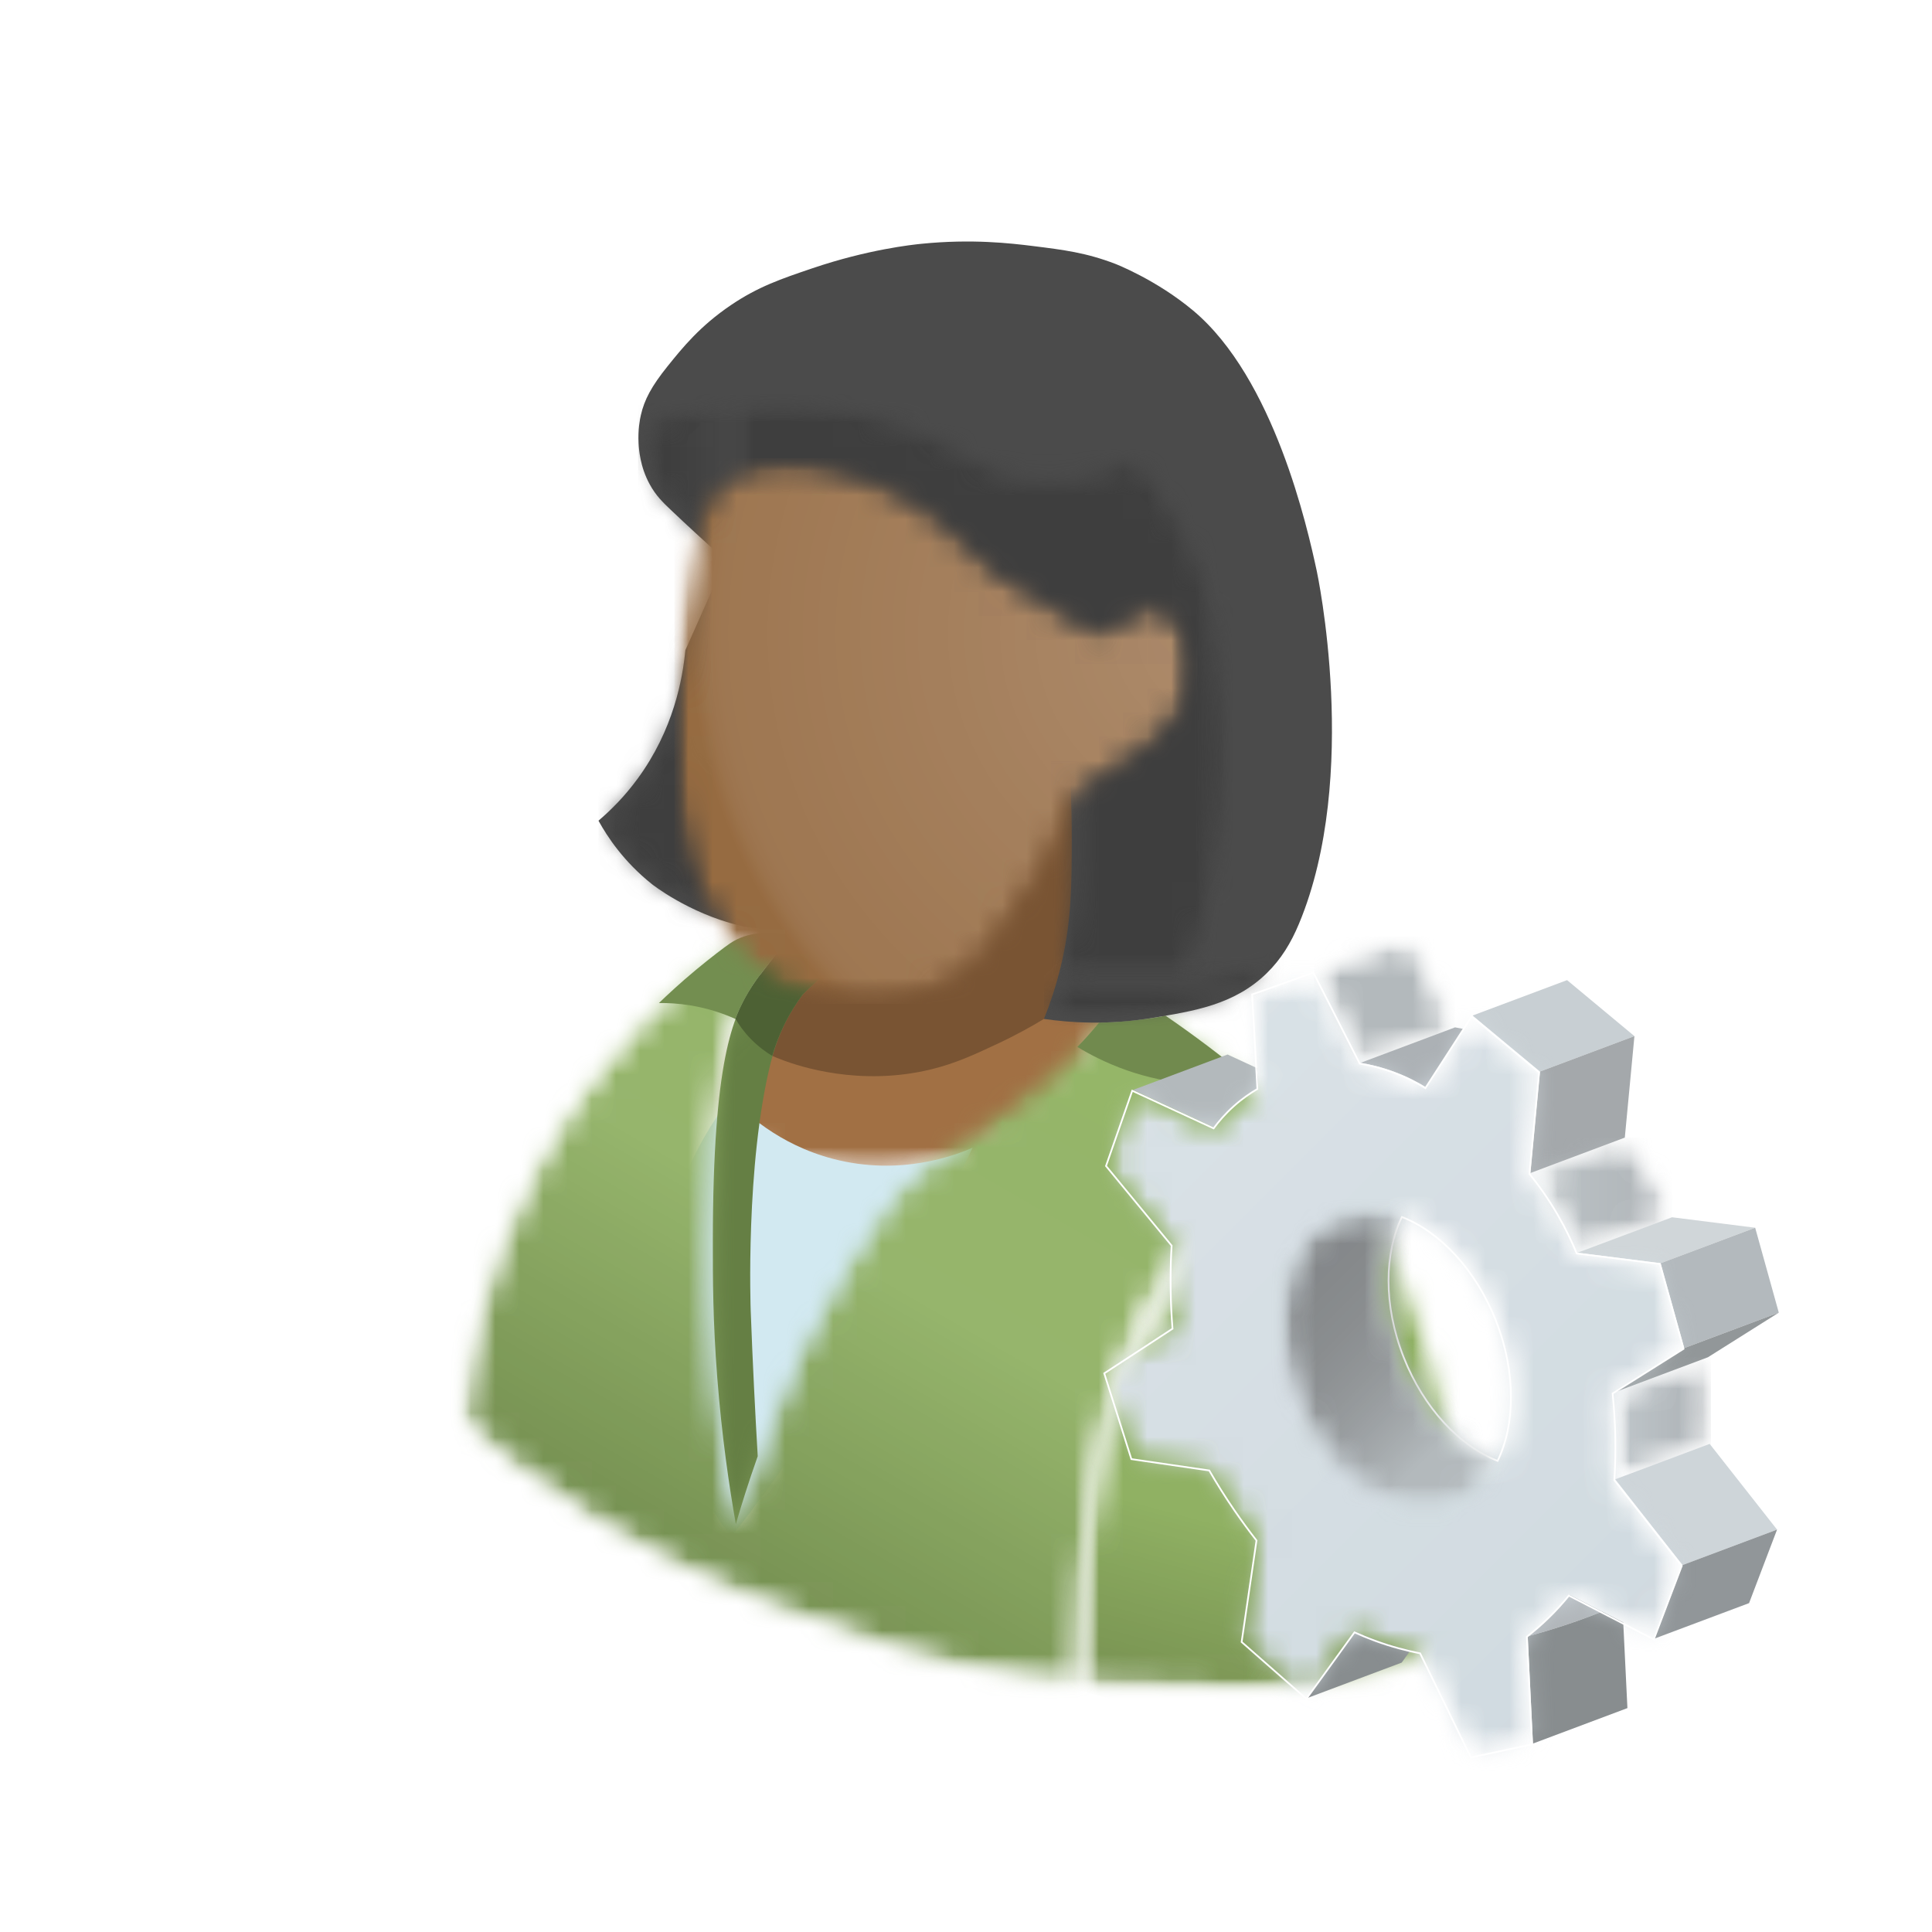
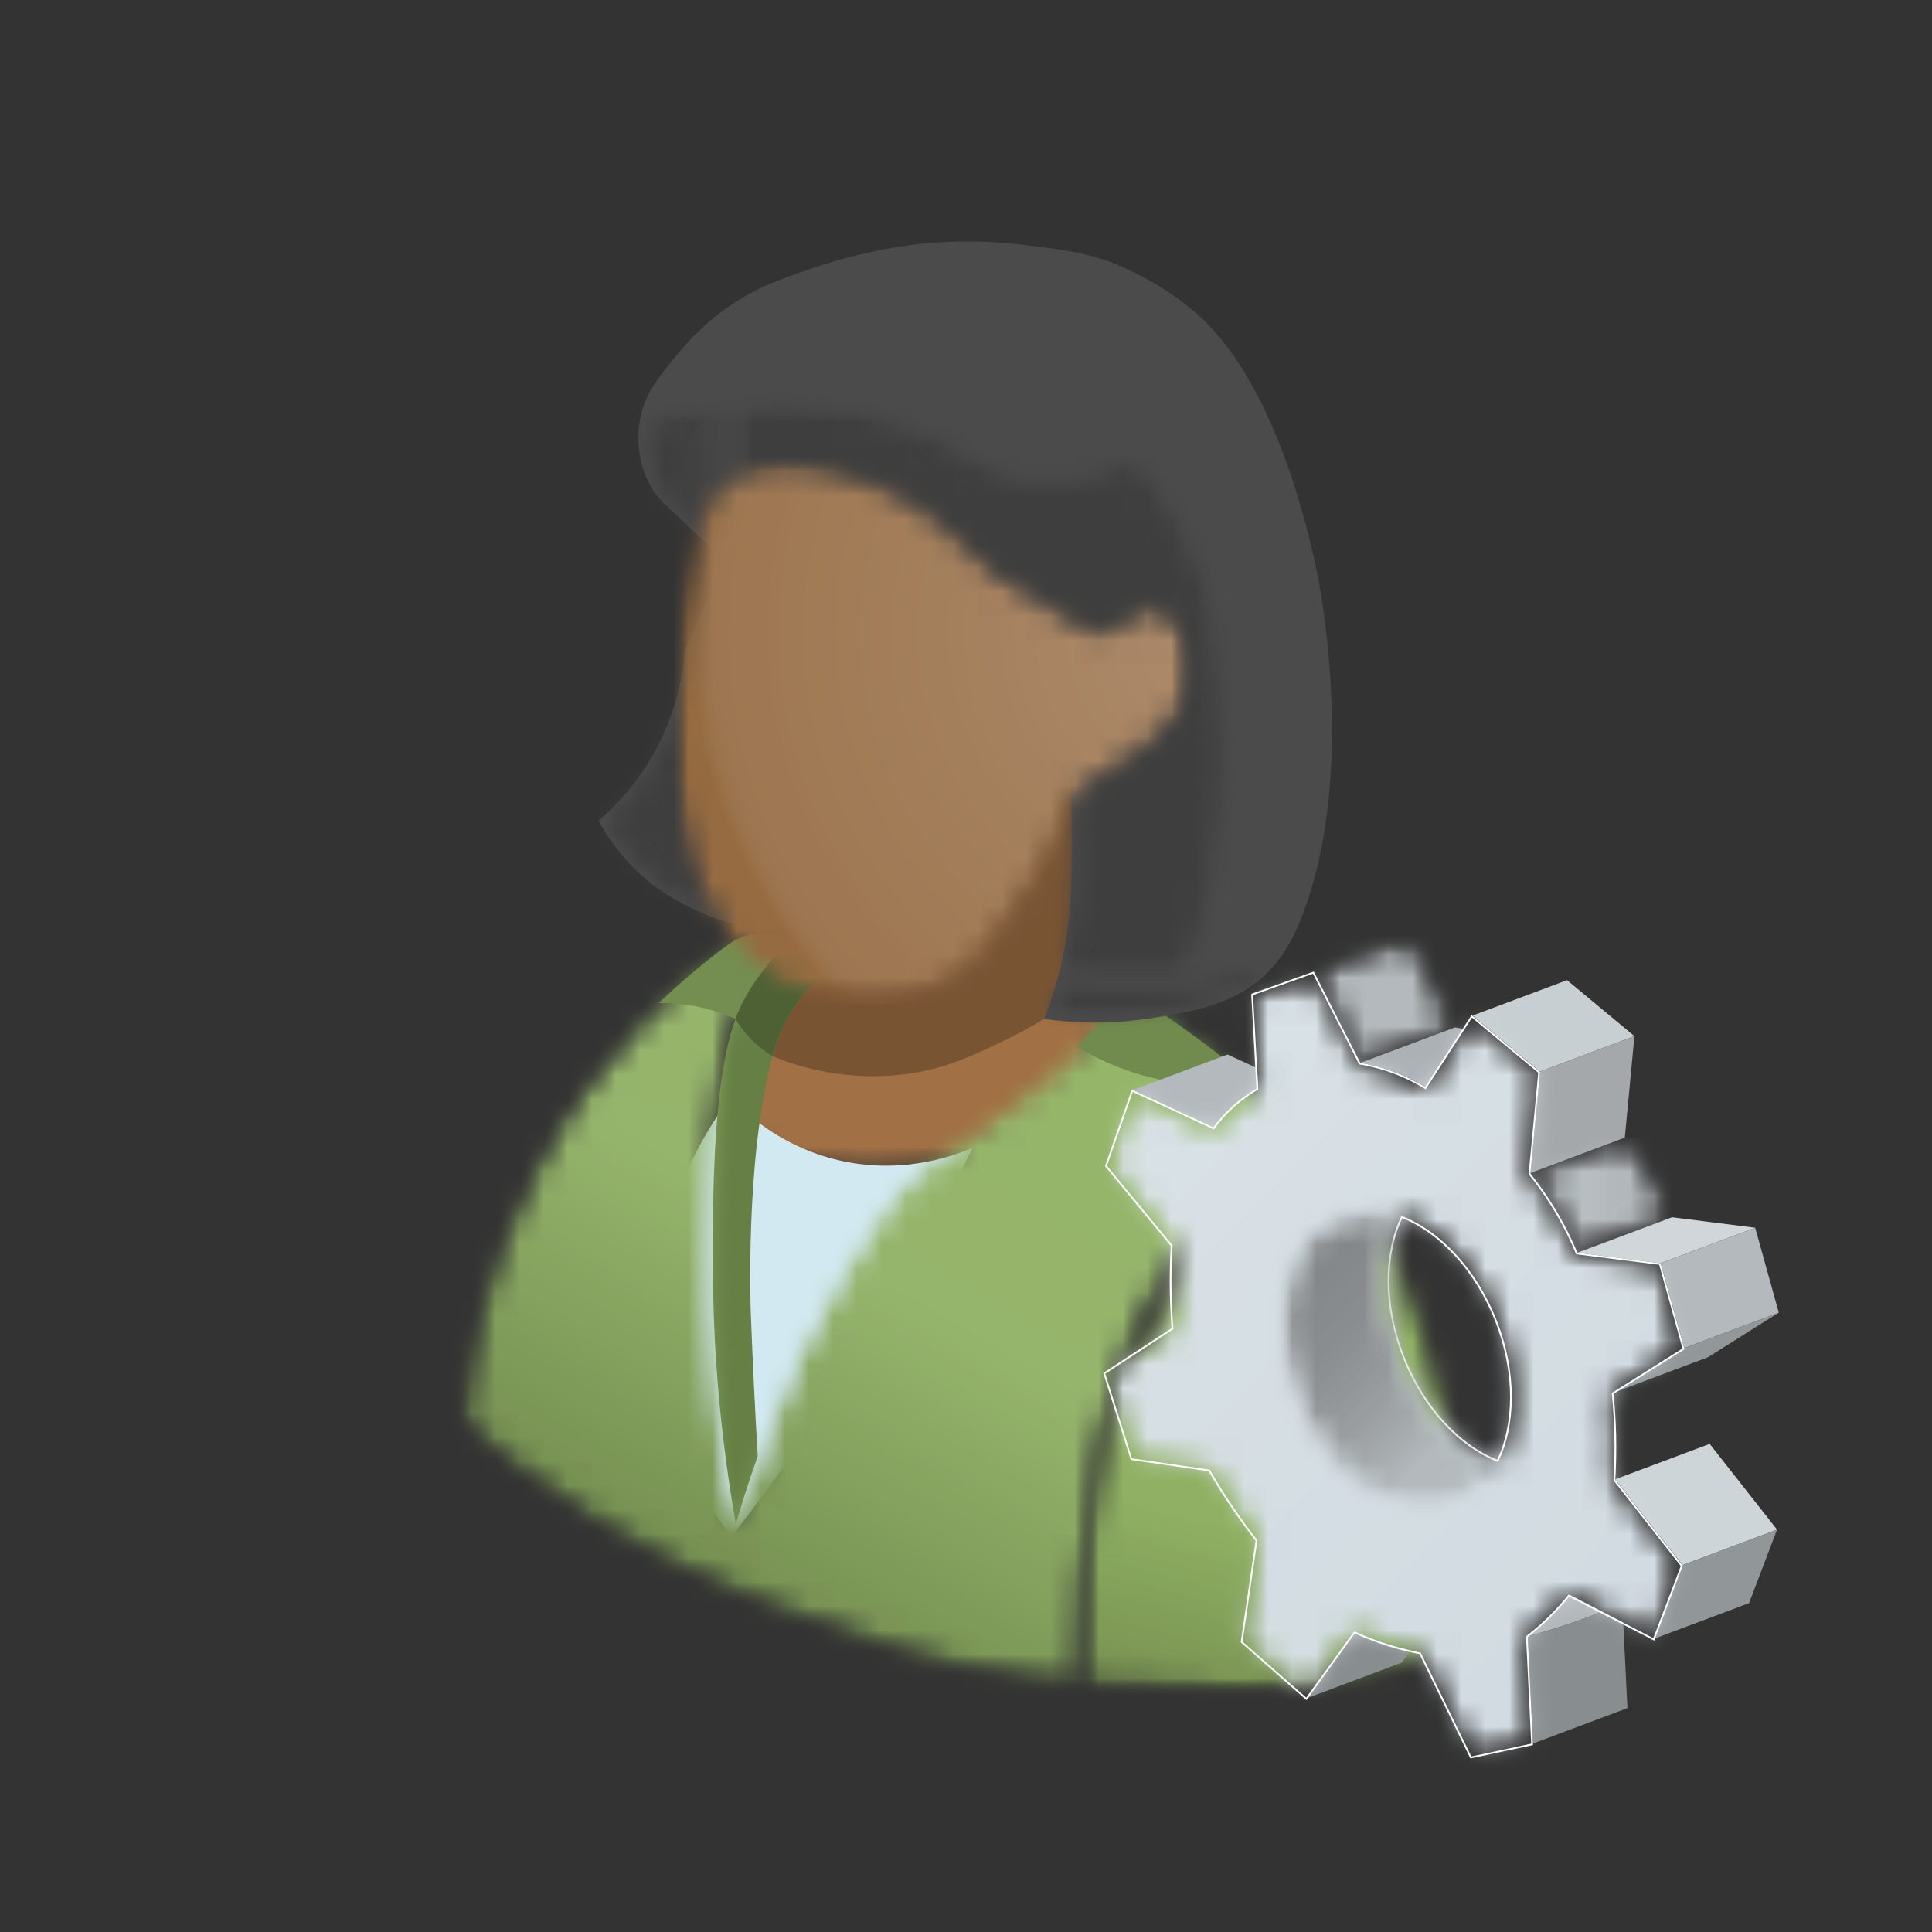
<svg xmlns="http://www.w3.org/2000/svg" width="80" height="80" viewBox="0 0 80 80" fill="none">
  <rect x="0" y="0" width="80" height="80" fill="#333333" stroke="none" />
  <g clip-path="url(#clip0_342_1502)">
-     <path d="M88 -8H-8V88H88V-8Z" fill="white" />
+     <path d="M88 -8V88H88V-8Z" fill="white" />
    <mask id="mask0_342_1502" style="mask-type:luminance" maskUnits="userSpaceOnUse" x="29" y="32" width="18" height="17">
      <path d="M29.62 32.48H46.38V48.76H29.62V32.48Z" fill="white" />
    </mask>
    <g mask="url(#mask0_342_1502)">
      <mask id="mask1_342_1502" style="mask-type:luminance" maskUnits="userSpaceOnUse" x="29" y="32" width="18" height="17">
        <path d="M46.18 41.253C46.039 42.143 45.892 43.07 45.319 44.143C42.92 48.634 36.805 48.752 36.311 48.755C35.643 48.758 30.746 48.779 29.763 46.264C29.281 45.034 30.132 43.572 31.853 40.7C33.829 37.403 35.207 35.204 38.033 33.783C39.267 33.161 42.084 31.744 44.151 32.953C47.147 34.704 46.277 40.638 46.18 41.253Z" fill="white" />
      </mask>
      <g mask="url(#mask1_342_1502)">
        <mask id="mask2_342_1502" style="mask-type:luminance" maskUnits="userSpaceOnUse" x="29" y="32" width="18" height="17">
          <path d="M46.18 41.253C46.039 42.143 45.892 43.07 45.319 44.143C42.92 48.634 36.805 48.752 36.311 48.755C35.643 48.758 30.746 48.779 29.763 46.264C29.281 45.034 30.132 43.572 31.853 40.7C33.829 37.403 35.207 35.204 38.033 33.783C39.267 33.161 42.084 31.744 44.151 32.953C47.147 34.704 46.277 40.638 46.18 41.253Z" fill="white" />
        </mask>
        <g mask="url(#mask2_342_1502)">
          <path d="M47.147 31.744V48.779H29.281V31.744H47.147Z" fill="#A17044" />
        </g>
      </g>
    </g>
    <path d="M33.233 41.188C33.932 40.521 34.632 39.854 35.331 39.187C35.413 39.195 35.493 39.2 35.573 39.203C40.012 39.342 42.201 31.456 44.734 31.794C45.953 31.956 47.345 34.035 48.264 42.058L45.512 42.344C45.786 42.127 46.059 41.91 46.333 41.693C45.698 41.678 45.062 41.662 44.427 41.647C44.027 41.828 43.627 42.01 43.228 42.191C42.757 42.477 42.092 42.853 41.268 43.238C40.338 43.672 39.575 44.029 38.57 44.276C35.594 45.006 33.068 44.141 32.437 43.907C32.242 43.834 32.083 43.768 31.976 43.722L31.974 43.721C32.089 43.33 32.244 42.906 32.459 42.464C32.706 41.956 32.978 41.532 33.233 41.188Z" fill="#795433" />
    <path d="M40.276 47.525C39.57 47.832 37.289 48.717 34.497 47.986C32.218 47.39 30.811 46.035 30.254 45.434C29.509 46.412 26.809 50.196 27.18 55.549C27.466 59.686 29.433 62.535 30.285 63.635C32.315 61.032 34.436 58.015 36.495 54.565C37.957 52.116 39.206 49.753 40.276 47.525Z" fill="#D2E9F1" />
    <path d="M29.701 57.055C29.518 54.703 29.515 52.971 29.517 51.337C29.523 43.928 30.345 42.077 31.115 40.884C31.234 40.7 31.354 40.53 31.471 40.371C32.296 40.371 33.12 40.371 33.944 40.371C33.582 40.732 33.106 41.279 32.683 42.032C32.484 42.386 32.154 43.042 31.915 43.999C30.858 48.231 31.085 54.267 31.085 54.267C31.167 56.452 31.268 58.47 31.376 60.299C30.981 61.414 30.684 62.373 30.47 63.112C30.191 61.535 29.89 59.478 29.701 57.055Z" fill="#657F44" />
    <mask id="mask3_342_1502" style="mask-type:luminance" maskUnits="userSpaceOnUse" x="19" y="38" width="38" height="32">
      <path d="M19.1 38.82H56.18V69.82H19.1V38.82Z" fill="white" />
    </mask>
    <g mask="url(#mask3_342_1502)">
      <mask id="mask4_342_1502" style="mask-type:luminance" maskUnits="userSpaceOnUse" x="19" y="38" width="38" height="32">
        <path d="M44.708 69.803C44.034 69.746 43.375 69.671 42.675 69.568C38.562 68.963 35.577 67.875 33.221 67.001C30.396 65.953 25.934 64.26 21.139 60.591C20.275 59.93 19.583 59.345 19.11 58.931C19.291 56.575 19.905 52.593 22.2 48.278C24.893 43.215 28.548 40.24 30.562 38.825C31.156 38.999 31.751 39.173 32.345 39.347C32.029 39.67 31.567 40.185 31.115 40.884C30.345 42.077 29.523 43.928 29.517 51.337C29.515 52.971 29.517 54.703 29.701 57.055C29.89 59.478 30.191 61.535 30.47 63.112C30.767 62.086 31.223 60.634 31.884 58.931C32.629 57.01 33.423 54.992 34.897 52.628C36.233 50.484 36.91 49.399 38.278 48.263C39.116 47.567 39.563 47.392 42.275 45.342C43.184 44.656 43.615 44.311 44.12 43.836C45.226 42.793 45.981 41.781 46.456 41.069C46.825 41.243 47.194 41.417 47.563 41.592C50.202 43.33 52.147 44.979 53.466 46.203C54.771 47.415 55.342 48.099 55.633 48.463C55.823 48.7 56.001 48.936 56.167 49.168C55.892 49.136 55.597 49.117 55.284 49.117C55.267 49.117 55.248 49.117 55.23 49.118C55.146 49.118 55.059 49.12 54.972 49.124C54.964 49.124 54.955 49.124 54.946 49.125C54.609 49.14 53.386 49.221 51.959 49.861C51.927 49.876 51.89 49.893 51.847 49.913L51.687 49.986L51.452 50.102L51.394 50.131L51.336 50.162L51.221 50.225L51.106 50.287L50.993 50.354L50.881 50.42C50.843 50.442 50.805 50.465 50.769 50.489L50.548 50.63C50.476 50.679 50.405 50.73 50.333 50.78C50.297 50.805 50.261 50.829 50.226 50.856L50.122 50.935L50.018 51.015C49.983 51.041 49.948 51.067 49.915 51.096L49.713 51.264C49.679 51.291 49.647 51.321 49.615 51.35L49.518 51.439L49.421 51.527C49.388 51.556 49.358 51.588 49.327 51.619C49.265 51.681 49.202 51.74 49.141 51.804L48.961 51.995L48.788 52.192L48.745 52.241L48.703 52.292L48.621 52.394C48.182 52.94 47.814 53.541 47.505 54.166C47.35 54.48 47.207 54.798 47.07 55.119C46.934 55.44 46.803 55.762 46.678 56.087C46.554 56.413 46.435 56.74 46.324 57.071C46.267 57.235 46.214 57.401 46.161 57.567L46.085 57.817C46.059 57.9 46.033 57.984 46.01 58.067C45.816 58.737 45.649 59.413 45.511 60.096C45.478 60.267 45.447 60.438 45.416 60.609L45.331 61.124L45.257 61.641L45.196 62.159C44.934 63.931 44.702 66.238 44.701 68.979C44.701 69.249 44.703 69.524 44.708 69.803ZM45.274 61.647L45.275 61.643L45.275 61.641C45.275 61.643 45.275 61.645 45.274 61.647Z" fill="white" />
      </mask>
      <g mask="url(#mask4_342_1502)">
        <mask id="mask5_342_1502" style="mask-type:luminance" maskUnits="userSpaceOnUse" x="19" y="38" width="38" height="32">
          <path d="M44.708 69.803C44.034 69.746 43.375 69.671 42.675 69.568C38.562 68.963 35.577 67.875 33.221 67.001C30.396 65.953 25.934 64.26 21.139 60.591C20.275 59.93 19.583 59.345 19.11 58.931C19.291 56.575 19.905 52.593 22.2 48.278C24.893 43.215 28.548 40.24 30.562 38.825C31.156 38.999 31.751 39.173 32.345 39.347C32.029 39.67 31.567 40.185 31.115 40.884C30.345 42.077 29.523 43.928 29.517 51.337C29.515 52.971 29.517 54.703 29.701 57.055C29.89 59.478 30.191 61.535 30.47 63.112C30.767 62.086 31.223 60.634 31.884 58.931C32.629 57.01 33.423 54.992 34.897 52.628C36.233 50.484 36.91 49.399 38.278 48.263C39.116 47.567 39.563 47.392 42.275 45.342C43.184 44.656 43.615 44.311 44.12 43.836C45.226 42.793 45.981 41.781 46.456 41.069C46.825 41.243 47.194 41.417 47.563 41.592C50.202 43.33 52.147 44.979 53.466 46.203C54.771 47.415 55.342 48.099 55.633 48.463C55.823 48.7 56.001 48.936 56.167 49.168C55.892 49.136 55.597 49.117 55.284 49.117C55.267 49.117 55.248 49.117 55.23 49.118C55.146 49.118 55.059 49.12 54.972 49.124C54.964 49.124 54.955 49.124 54.946 49.125C54.609 49.14 53.386 49.221 51.959 49.861C51.927 49.876 51.89 49.893 51.847 49.913L51.687 49.986L51.452 50.102L51.394 50.131L51.336 50.162L51.221 50.225L51.106 50.287L50.993 50.354L50.881 50.42C50.843 50.442 50.805 50.465 50.769 50.489L50.548 50.63C50.476 50.679 50.405 50.73 50.333 50.78C50.297 50.805 50.261 50.829 50.226 50.856L50.122 50.935L50.018 51.015C49.983 51.041 49.948 51.067 49.915 51.096L49.713 51.264C49.679 51.291 49.647 51.321 49.615 51.35L49.518 51.439L49.421 51.527C49.388 51.556 49.358 51.588 49.327 51.619C49.265 51.681 49.202 51.74 49.141 51.804L48.961 51.995L48.788 52.192L48.745 52.241L48.703 52.292L48.621 52.394C48.182 52.94 47.814 53.541 47.505 54.166C47.35 54.48 47.207 54.798 47.07 55.119C46.934 55.44 46.803 55.762 46.678 56.087C46.554 56.413 46.435 56.74 46.324 57.071C46.267 57.235 46.214 57.401 46.161 57.567L46.085 57.817C46.059 57.9 46.033 57.984 46.01 58.067C45.816 58.737 45.649 59.413 45.511 60.096C45.478 60.267 45.447 60.438 45.416 60.609L45.331 61.124L45.257 61.641L45.196 62.159C44.934 63.931 44.702 66.238 44.701 68.979C44.701 69.249 44.703 69.524 44.708 69.803ZM45.274 61.647L45.275 61.643L45.275 61.641C45.275 61.643 45.275 61.645 45.274 61.647Z" fill="white" />
        </mask>
        <g mask="url(#mask5_342_1502)">
          <path d="M28.374 22.778L69.581 46.569L46.903 85.849L5.696 62.059L28.374 22.778Z" fill="url(#paint0_linear_342_1502)" />
        </g>
      </g>
    </g>
    <mask id="mask6_342_1502" style="mask-type:luminance" maskUnits="userSpaceOnUse" x="44" y="49" width="17" height="21">
      <path d="M44.7 49.1H60.9V70H44.7V49.1Z" fill="white" />
    </mask>
    <g mask="url(#mask6_342_1502)">
      <mask id="mask7_342_1502" style="mask-type:luminance" maskUnits="userSpaceOnUse" x="44" y="49" width="17" height="21">
        <path d="M51.276 70C51.161 70 51.07 69.999 51.006 69.998C48.207 69.966 46.411 69.946 44.708 69.803C44.703 69.524 44.701 69.249 44.701 68.979C44.702 66.238 44.934 63.931 45.196 62.159L45.274 61.647C45.275 61.645 45.275 61.643 45.275 61.641L45.362 61.129L45.461 60.618C45.497 60.448 45.532 60.278 45.569 60.108C45.655 59.721 45.749 59.337 45.852 58.955C46.011 58.536 46.173 58.119 46.347 57.708C46.565 57.186 46.796 56.67 47.04 56.162C47.101 56.034 47.164 55.909 47.226 55.782L47.414 55.401C47.54 55.147 47.665 54.894 47.794 54.643C48.05 54.141 48.318 53.648 48.624 53.184C48.775 52.95 48.939 52.726 49.112 52.508C49.155 52.454 49.197 52.399 49.242 52.346L49.378 52.188C49.423 52.135 49.471 52.085 49.517 52.033L49.587 51.956L49.659 51.881C50.044 51.48 50.467 51.115 50.92 50.787C51.373 50.461 51.853 50.168 52.355 49.914C52.856 49.657 53.379 49.442 53.914 49.249C53.857 49.26 53.8 49.273 53.743 49.286L53.659 49.304L53.405 49.366C53.321 49.388 53.238 49.413 53.154 49.436C53.07 49.459 52.987 49.486 52.904 49.511C52.572 49.617 52.245 49.739 51.925 49.877L51.847 49.913C51.89 49.893 51.927 49.876 51.959 49.862C53.386 49.221 54.609 49.14 54.946 49.125C54.955 49.124 54.964 49.124 54.972 49.124C55.059 49.12 55.146 49.118 55.23 49.118C55.249 49.117 55.267 49.117 55.284 49.117C55.598 49.117 55.893 49.136 56.167 49.168C57.317 50.77 57.931 52.223 58.4 53.351C59.369 55.685 59.737 57.559 60.075 59.3C60.452 61.241 60.835 63.908 60.89 67.139C60.477 67.569 59.824 68.16 58.907 68.661C58.286 69.001 57.346 69.408 55.126 69.722C53.36 69.971 51.929 70 51.276 70ZM47.423 54.617C47.485 54.484 47.548 54.352 47.613 54.221C47.736 53.97 47.869 53.724 48.011 53.484C47.965 53.564 47.92 53.644 47.876 53.725C47.739 53.977 47.608 54.232 47.484 54.489C47.464 54.532 47.444 54.574 47.423 54.617Z" fill="white" />
      </mask>
      <g mask="url(#mask7_342_1502)">
        <mask id="mask8_342_1502" style="mask-type:luminance" maskUnits="userSpaceOnUse" x="44" y="49" width="17" height="21">
          <path d="M51.276 70C51.161 70 51.07 69.999 51.006 69.998C48.207 69.966 46.411 69.946 44.708 69.803C44.703 69.524 44.701 69.249 44.701 68.979C44.702 66.238 44.934 63.931 45.196 62.159L45.274 61.647C45.275 61.645 45.275 61.643 45.275 61.641L45.362 61.129L45.461 60.618C45.497 60.448 45.532 60.278 45.569 60.108C45.655 59.721 45.749 59.337 45.852 58.955C46.011 58.536 46.173 58.119 46.347 57.708C46.565 57.186 46.796 56.67 47.04 56.162C47.101 56.034 47.164 55.909 47.226 55.782L47.414 55.401C47.54 55.147 47.665 54.894 47.794 54.643C48.05 54.141 48.318 53.648 48.624 53.184C48.775 52.95 48.939 52.726 49.112 52.508C49.155 52.454 49.197 52.399 49.242 52.346L49.378 52.188C49.423 52.135 49.471 52.085 49.517 52.033L49.587 51.956L49.659 51.881C50.044 51.48 50.467 51.115 50.92 50.787C51.373 50.461 51.853 50.168 52.355 49.914C52.856 49.657 53.379 49.442 53.914 49.249C53.857 49.26 53.8 49.273 53.743 49.286L53.659 49.304L53.405 49.366C53.321 49.388 53.238 49.413 53.154 49.436C53.07 49.459 52.987 49.486 52.904 49.511C52.572 49.617 52.245 49.739 51.925 49.877L51.847 49.913C51.89 49.893 51.927 49.876 51.959 49.862C53.386 49.221 54.609 49.14 54.946 49.125C54.955 49.124 54.964 49.124 54.972 49.124C55.059 49.12 55.146 49.118 55.23 49.118C55.249 49.117 55.267 49.117 55.284 49.117C55.598 49.117 55.893 49.136 56.167 49.168C57.317 50.77 57.931 52.223 58.4 53.351C59.369 55.685 59.737 57.559 60.075 59.3C60.452 61.241 60.835 63.908 60.89 67.139C60.477 67.569 59.824 68.16 58.907 68.661C58.286 69.001 57.346 69.408 55.126 69.722C53.36 69.971 51.929 70 51.276 70ZM47.423 54.617C47.485 54.484 47.548 54.352 47.613 54.221C47.736 53.97 47.869 53.724 48.011 53.484C47.965 53.564 47.92 53.644 47.876 53.725C47.739 53.977 47.608 54.232 47.484 54.489C47.464 54.532 47.444 54.574 47.423 54.617Z" fill="white" />
        </mask>
        <g mask="url(#mask8_342_1502)">
          <path d="M45.785 45.07L66.111 50.516L59.806 74.047L39.48 68.601L45.785 45.07Z" fill="url(#paint1_linear_342_1502)" />
        </g>
      </g>
    </g>
    <path d="M27.286 41.533C27.637 41.194 28.157 40.709 28.818 40.159C29.44 39.642 30.03 39.198 30.229 39.063C30.964 38.564 31.852 38.566 32.756 38.707C32.328 39.262 31.9 39.817 31.471 40.371C31.266 40.64 31.057 40.951 30.862 41.307C30.696 41.608 30.561 41.905 30.449 42.192C29.98 41.981 29.354 41.757 28.594 41.632C28.106 41.551 27.664 41.529 27.286 41.533Z" fill="#738E50" />
    <path d="M31.471 40.371C31.9 39.817 32.328 39.262 32.756 38.707C33.642 38.845 34.543 39.118 35.331 39.187C34.632 39.854 33.933 40.521 33.234 41.188C32.979 41.532 32.706 41.956 32.459 42.464C32.245 42.906 32.089 43.33 31.974 43.721C31.723 43.57 31.404 43.343 31.084 43.015C30.799 42.721 30.598 42.432 30.458 42.196C30.455 42.195 30.452 42.194 30.449 42.192C30.561 41.905 30.696 41.608 30.862 41.307C31.057 40.951 31.266 40.64 31.471 40.371Z" fill="#4D6134" />
    <path d="M48.264 42.058C48.838 42.452 49.428 42.876 50.03 43.33C50.658 43.805 51.25 44.277 51.807 44.741C51.184 44.852 50.447 44.924 49.623 44.89C47.34 44.798 45.593 43.945 44.611 43.352C44.751 43.208 44.894 43.056 45.037 42.897C45.206 42.709 45.364 42.524 45.513 42.344C45.919 42.338 46.357 42.315 46.823 42.269C47.343 42.218 47.825 42.144 48.264 42.058Z" fill="#718A4E" />
    <mask id="mask9_342_1502" style="mask-type:luminance" maskUnits="userSpaceOnUse" x="45" y="49" width="7" height="14">
      <path d="M45.18 49.9H51.86V62.16H45.18V49.9Z" fill="white" />
    </mask>
    <g mask="url(#mask9_342_1502)">
      <mask id="mask10_342_1502" style="mask-type:luminance" maskUnits="userSpaceOnUse" x="45" y="49" width="7" height="14">
        <path d="M45.196 62.159L45.257 61.641L45.331 61.124L45.416 60.609C45.448 60.438 45.478 60.267 45.512 60.096C45.649 59.413 45.817 58.737 46.01 58.068C46.034 57.984 46.059 57.9 46.085 57.817L46.161 57.567C46.215 57.401 46.267 57.235 46.324 57.071C46.435 56.74 46.555 56.413 46.679 56.087C46.803 55.762 46.935 55.44 47.071 55.119C47.207 54.798 47.35 54.48 47.505 54.167C47.814 53.541 48.182 52.94 48.621 52.394L48.704 52.292L48.745 52.241L48.788 52.192L48.962 51.995L49.142 51.804C49.202 51.74 49.265 51.681 49.327 51.619C49.359 51.588 49.389 51.556 49.421 51.527L49.518 51.439L49.615 51.35C49.647 51.321 49.679 51.291 49.713 51.264L49.915 51.096C49.948 51.068 49.983 51.041 50.018 51.015L50.122 50.935L50.226 50.856C50.261 50.829 50.298 50.805 50.333 50.78C50.405 50.73 50.476 50.679 50.549 50.63L50.769 50.489C50.805 50.465 50.843 50.443 50.881 50.42L50.993 50.354L51.106 50.287L51.221 50.225L51.336 50.163L51.394 50.131L51.453 50.102L51.687 49.986L51.848 49.913C51.41 50.117 50.432 50.626 49.438 51.583C48.557 52.432 47.78 53.521 46.917 55.641C46.762 56.023 46.621 56.398 46.491 56.765C46.178 57.589 45.918 58.433 45.725 59.29C45.743 59.244 45.76 59.197 45.778 59.15C45.554 60.053 45.396 60.888 45.276 61.641L45.275 61.644L45.274 61.647C45.246 61.822 45.22 61.993 45.196 62.159Z" fill="white" />
      </mask>
      <g mask="url(#mask10_342_1502)">
        <mask id="mask11_342_1502" style="mask-type:luminance" maskUnits="userSpaceOnUse" x="45" y="49" width="7" height="14">
          <path d="M45.196 62.159L45.257 61.641L45.331 61.124L45.416 60.609C45.448 60.438 45.478 60.267 45.512 60.096C45.649 59.413 45.817 58.737 46.01 58.068C46.034 57.984 46.059 57.9 46.085 57.817L46.161 57.567C46.215 57.401 46.267 57.235 46.324 57.071C46.435 56.74 46.555 56.413 46.679 56.087C46.803 55.762 46.935 55.44 47.071 55.119C47.207 54.798 47.35 54.48 47.505 54.167C47.814 53.541 48.182 52.94 48.621 52.394L48.704 52.292L48.745 52.241L48.788 52.192L48.962 51.995L49.142 51.804C49.202 51.74 49.265 51.681 49.327 51.619C49.359 51.588 49.389 51.556 49.421 51.527L49.518 51.439L49.615 51.35C49.647 51.321 49.679 51.291 49.713 51.264L49.915 51.096C49.948 51.068 49.983 51.041 50.018 51.015L50.122 50.935L50.226 50.856C50.261 50.829 50.298 50.805 50.333 50.78C50.405 50.73 50.476 50.679 50.549 50.63L50.769 50.489C50.805 50.465 50.843 50.443 50.881 50.42L50.993 50.354L51.106 50.287L51.221 50.225L51.336 50.163L51.394 50.131L51.453 50.102L51.687 49.986L51.848 49.913C51.41 50.117 50.432 50.626 49.438 51.583C48.557 52.432 47.78 53.521 46.917 55.641C46.762 56.023 46.621 56.398 46.491 56.765C46.178 57.589 45.918 58.433 45.725 59.29C45.743 59.244 45.76 59.197 45.778 59.15C45.554 60.053 45.396 60.888 45.276 61.641L45.275 61.644L45.274 61.647C45.246 61.822 45.22 61.993 45.196 62.159Z" fill="white" />
        </mask>
        <g mask="url(#mask11_342_1502)">
          <path d="M46.859 47.032L57.15 52.974L50.185 65.039L39.893 59.097L46.859 47.032Z" fill="url(#paint2_linear_342_1502)" />
        </g>
      </g>
    </g>
    <mask id="mask12_342_1502" style="mask-type:luminance" maskUnits="userSpaceOnUse" x="45" y="49" width="9" height="14">
      <path d="M45.18 49.28H53.76V62.16H45.18V49.28Z" fill="white" />
    </mask>
    <g mask="url(#mask12_342_1502)">
      <mask id="mask13_342_1502" style="mask-type:luminance" maskUnits="userSpaceOnUse" x="45" y="49" width="9" height="14">
        <path d="M45.196 62.159C45.22 61.993 45.246 61.822 45.274 61.647L45.196 62.159ZM45.276 61.641C45.396 60.888 45.554 60.053 45.778 59.15C45.802 59.085 45.827 59.02 45.852 58.955C45.749 59.337 45.655 59.721 45.57 60.108C45.532 60.278 45.497 60.448 45.461 60.618L45.363 61.129L45.276 61.641ZM46.491 56.765C46.621 56.398 46.762 56.023 46.917 55.641C47.78 53.521 48.557 52.432 49.438 51.583C50.432 50.626 51.41 50.117 51.848 49.913L51.925 49.877C52.245 49.739 52.572 49.617 52.904 49.511C52.987 49.486 53.07 49.459 53.154 49.436C53.238 49.413 53.321 49.388 53.406 49.366L53.659 49.304L53.743 49.286C53.246 49.4 52.757 49.558 52.28 49.751C51.75 49.967 51.24 50.237 50.757 50.551C50.696 50.589 50.637 50.63 50.578 50.672C50.519 50.713 50.459 50.752 50.401 50.796L50.228 50.925C50.17 50.969 50.115 51.015 50.058 51.059C49.833 51.24 49.618 51.434 49.412 51.638C49.002 52.046 48.636 52.5 48.319 52.983C48.213 53.148 48.11 53.315 48.011 53.484C47.869 53.724 47.737 53.97 47.614 54.221C47.548 54.352 47.485 54.484 47.424 54.617C47.321 54.832 47.221 55.047 47.124 55.263L46.95 55.652C46.893 55.782 46.835 55.913 46.78 56.044C46.679 56.283 46.583 56.523 46.491 56.765Z" fill="white" />
      </mask>
      <g mask="url(#mask13_342_1502)">
        <mask id="mask14_342_1502" style="mask-type:luminance" maskUnits="userSpaceOnUse" x="45" y="49" width="9" height="14">
          <path d="M45.196 62.159C45.22 61.993 45.246 61.822 45.274 61.647L45.196 62.159ZM45.276 61.641C45.396 60.888 45.554 60.053 45.778 59.15C45.802 59.085 45.827 59.02 45.852 58.955C45.749 59.337 45.655 59.721 45.57 60.108C45.532 60.278 45.497 60.448 45.461 60.618L45.363 61.129L45.276 61.641ZM46.491 56.765C46.621 56.398 46.762 56.023 46.917 55.641C47.78 53.521 48.557 52.432 49.438 51.583C50.432 50.626 51.41 50.117 51.848 49.913L51.925 49.877C52.245 49.739 52.572 49.617 52.904 49.511C52.987 49.486 53.07 49.459 53.154 49.436C53.238 49.413 53.321 49.388 53.406 49.366L53.659 49.304L53.743 49.286C53.246 49.4 52.757 49.558 52.28 49.751C51.75 49.967 51.24 50.237 50.757 50.551C50.696 50.589 50.637 50.63 50.578 50.672C50.519 50.713 50.459 50.752 50.401 50.796L50.228 50.925C50.17 50.969 50.115 51.015 50.058 51.059C49.833 51.24 49.618 51.434 49.412 51.638C49.002 52.046 48.636 52.5 48.319 52.983C48.213 53.148 48.11 53.315 48.011 53.484C47.869 53.724 47.737 53.97 47.614 54.221C47.548 54.352 47.485 54.484 47.424 54.617C47.321 54.832 47.221 55.047 47.124 55.263L46.95 55.652C46.893 55.782 46.835 55.913 46.78 56.044C46.679 56.283 46.583 56.523 46.491 56.765Z" fill="white" />
        </mask>
        <g mask="url(#mask14_342_1502)">
          <path d="M45.768 47.149L56.962 50.148L53.171 64.296L41.977 61.297L45.768 47.149Z" fill="url(#paint3_linear_342_1502)" />
        </g>
      </g>
    </g>
    <mask id="mask15_342_1502" style="mask-type:luminance" maskUnits="userSpaceOnUse" x="45" y="49" width="9" height="10">
      <path d="M45.84 49.24H53.92V58.96H45.84V49.24Z" fill="white" />
    </mask>
    <g mask="url(#mask15_342_1502)">
      <mask id="mask16_342_1502" style="mask-type:luminance" maskUnits="userSpaceOnUse" x="45" y="49" width="9" height="10">
        <path d="M45.852 58.955C45.929 58.666 46.012 58.379 46.1 58.094C46.124 58.011 46.151 57.928 46.177 57.846L46.257 57.598C46.313 57.434 46.366 57.268 46.424 57.105C46.538 56.777 46.659 56.452 46.786 56.129C46.912 55.806 47.043 55.484 47.18 55.165C47.258 54.981 47.339 54.798 47.423 54.617C47.444 54.574 47.464 54.532 47.484 54.489C47.608 54.231 47.739 53.977 47.876 53.725C47.92 53.644 47.965 53.564 48.011 53.484C48.222 53.13 48.454 52.788 48.711 52.466L48.792 52.365L48.832 52.314L48.874 52.265L49.044 52.069L49.22 51.879C49.279 51.816 49.341 51.756 49.402 51.695C49.433 51.664 49.462 51.633 49.494 51.603L49.589 51.515L49.684 51.427C49.716 51.398 49.747 51.368 49.78 51.34L49.977 51.172C50.009 51.143 50.043 51.116 50.077 51.09L50.179 51.009L50.281 50.929C50.315 50.903 50.351 50.878 50.386 50.852C50.456 50.802 50.525 50.75 50.596 50.701L50.812 50.557C50.848 50.532 50.885 50.51 50.922 50.487L51.033 50.42C51.329 50.241 51.634 50.076 51.95 49.932C52.264 49.786 52.586 49.656 52.914 49.542C52.996 49.515 53.078 49.485 53.161 49.46L53.41 49.384L53.661 49.313L53.914 49.248C53.379 49.442 52.856 49.657 52.355 49.914C51.853 50.168 51.373 50.461 50.92 50.787C50.467 51.115 50.044 51.48 49.659 51.881L49.587 51.956L49.517 52.033C49.471 52.085 49.423 52.135 49.378 52.188L49.242 52.346C49.197 52.399 49.155 52.454 49.112 52.508C48.939 52.726 48.775 52.95 48.624 53.184C48.318 53.648 48.05 54.141 47.794 54.643C47.665 54.894 47.54 55.147 47.414 55.401L47.226 55.782C47.164 55.908 47.101 56.034 47.04 56.162C46.796 56.67 46.565 57.186 46.347 57.708C46.173 58.119 46.011 58.536 45.852 58.955ZM53.743 49.286C53.8 49.273 53.857 49.26 53.914 49.248L53.743 49.286Z" fill="white" />
      </mask>
      <g mask="url(#mask16_342_1502)">
        <mask id="mask17_342_1502" style="mask-type:luminance" maskUnits="userSpaceOnUse" x="45" y="49" width="9" height="10">
          <path d="M45.852 58.955C45.929 58.666 46.012 58.379 46.1 58.094C46.124 58.011 46.151 57.928 46.177 57.846L46.257 57.598C46.313 57.434 46.366 57.268 46.424 57.105C46.538 56.777 46.659 56.452 46.786 56.129C46.912 55.806 47.043 55.484 47.18 55.165C47.258 54.981 47.339 54.798 47.423 54.617C47.444 54.574 47.464 54.532 47.484 54.489C47.608 54.231 47.739 53.977 47.876 53.725C47.92 53.644 47.965 53.564 48.011 53.484C48.222 53.13 48.454 52.788 48.711 52.466L48.792 52.365L48.832 52.314L48.874 52.265L49.044 52.069L49.22 51.879C49.279 51.816 49.341 51.756 49.402 51.695C49.433 51.664 49.462 51.633 49.494 51.603L49.589 51.515L49.684 51.427C49.716 51.398 49.747 51.368 49.78 51.34L49.977 51.172C50.009 51.143 50.043 51.116 50.077 51.09L50.179 51.009L50.281 50.929C50.315 50.903 50.351 50.878 50.386 50.852C50.456 50.802 50.525 50.75 50.596 50.701L50.812 50.557C50.848 50.532 50.885 50.51 50.922 50.487L51.033 50.42C51.329 50.241 51.634 50.076 51.95 49.932C52.264 49.786 52.586 49.656 52.914 49.542C52.996 49.515 53.078 49.485 53.161 49.46L53.41 49.384L53.661 49.313L53.914 49.248C53.379 49.442 52.856 49.657 52.355 49.914C51.853 50.168 51.373 50.461 50.92 50.787C50.467 51.115 50.044 51.48 49.659 51.881L49.587 51.956L49.517 52.033C49.471 52.085 49.423 52.135 49.378 52.188L49.242 52.346C49.197 52.399 49.155 52.454 49.112 52.508C48.939 52.726 48.775 52.95 48.624 53.184C48.318 53.648 48.05 54.141 47.794 54.643C47.665 54.894 47.54 55.147 47.414 55.401L47.226 55.782C47.164 55.908 47.101 56.034 47.04 56.162C46.796 56.67 46.565 57.186 46.347 57.708C46.173 58.119 46.011 58.536 45.852 58.955ZM53.743 49.286C53.8 49.273 53.857 49.26 53.914 49.248L53.743 49.286Z" fill="white" />
        </mask>
        <g mask="url(#mask17_342_1502)">
          <path d="M46.392 47.233L56.34 49.899L53.374 60.97L43.425 58.304L46.392 47.233Z" fill="#87A45E" />
        </g>
      </g>
    </g>
    <mask id="mask18_342_1502" style="mask-type:luminance" maskUnits="userSpaceOnUse" x="45" y="56" width="2" height="4">
      <path d="M45.72 56.76H46.5V59.3H45.72V56.76Z" fill="white" />
    </mask>
    <g mask="url(#mask18_342_1502)">
      <mask id="mask19_342_1502" style="mask-type:luminance" maskUnits="userSpaceOnUse" x="45" y="56" width="2" height="4">
        <path d="M45.726 59.29C45.918 58.433 46.178 57.589 46.491 56.765C46.196 57.601 45.964 58.399 45.778 59.15C45.761 59.197 45.743 59.244 45.726 59.29Z" fill="white" />
      </mask>
      <g mask="url(#mask19_342_1502)">
        <mask id="mask20_342_1502" style="mask-type:luminance" maskUnits="userSpaceOnUse" x="45" y="56" width="2" height="4">
          <path d="M45.726 59.29C45.918 58.433 46.178 57.589 46.491 56.765C46.196 57.601 45.964 58.399 45.778 59.15C45.761 59.197 45.743 59.244 45.726 59.29Z" fill="white" />
        </mask>
        <g mask="url(#mask20_342_1502)">
          <path d="M45.917 56.434L47.585 57.397L46.3 59.622L44.632 58.659L45.917 56.434Z" fill="url(#paint4_linear_342_1502)" />
        </g>
      </g>
    </g>
    <mask id="mask21_342_1502" style="mask-type:luminance" maskUnits="userSpaceOnUse" x="45" y="49" width="9" height="11">
      <path d="M45.76 49.24H53.92V59.16H45.76V49.24Z" fill="white" />
    </mask>
    <g mask="url(#mask21_342_1502)">
      <mask id="mask22_342_1502" style="mask-type:luminance" maskUnits="userSpaceOnUse" x="45" y="49" width="9" height="11">
        <path d="M45.777 59.15C45.964 58.399 46.196 57.601 46.49 56.765C46.583 56.523 46.679 56.283 46.779 56.044C46.834 55.913 46.893 55.782 46.95 55.652L47.124 55.263C47.221 55.047 47.321 54.832 47.423 54.617C47.339 54.798 47.258 54.981 47.179 55.165C47.043 55.484 46.912 55.806 46.785 56.129C46.659 56.452 46.537 56.777 46.424 57.105C46.365 57.268 46.313 57.434 46.257 57.598L46.177 57.846C46.151 57.928 46.124 58.011 46.099 58.094C46.012 58.379 45.929 58.666 45.851 58.955C45.827 59.02 45.802 59.085 45.777 59.15ZM48.011 53.484C48.109 53.315 48.212 53.148 48.319 52.983C48.636 52.5 49.002 52.046 49.412 51.638C49.617 51.434 49.832 51.24 50.057 51.059C50.114 51.015 50.17 50.969 50.227 50.925L50.401 50.796C50.458 50.752 50.519 50.713 50.578 50.672C50.637 50.63 50.696 50.589 50.757 50.551C51.24 50.237 51.749 49.967 52.28 49.751C52.756 49.558 53.245 49.4 53.743 49.286L53.914 49.248L53.661 49.313L53.41 49.384L53.161 49.46C53.078 49.485 52.996 49.515 52.914 49.542C52.586 49.656 52.264 49.786 51.949 49.932C51.634 50.076 51.329 50.241 51.032 50.42L50.922 50.487C50.885 50.51 50.848 50.532 50.812 50.557L50.596 50.701C50.525 50.75 50.456 50.802 50.385 50.852C50.35 50.878 50.315 50.903 50.281 50.929L50.179 51.009L50.077 51.09C50.043 51.116 50.009 51.143 49.977 51.172L49.78 51.34C49.747 51.368 49.715 51.398 49.684 51.427L49.589 51.515L49.494 51.603C49.462 51.633 49.432 51.664 49.402 51.695C49.341 51.756 49.279 51.816 49.22 51.879L49.044 52.069L48.874 52.265L48.832 52.314L48.791 52.365L48.71 52.466C48.454 52.788 48.221 53.13 48.011 53.484Z" fill="white" />
      </mask>
      <g mask="url(#mask22_342_1502)">
        <mask id="mask23_342_1502" style="mask-type:luminance" maskUnits="userSpaceOnUse" x="45" y="49" width="9" height="11">
          <path d="M45.777 59.15C45.964 58.399 46.196 57.601 46.49 56.765C46.583 56.523 46.679 56.283 46.779 56.044C46.834 55.913 46.893 55.782 46.95 55.652L47.124 55.263C47.221 55.047 47.321 54.832 47.423 54.617C47.339 54.798 47.258 54.981 47.179 55.165C47.043 55.484 46.912 55.806 46.785 56.129C46.659 56.452 46.537 56.777 46.424 57.105C46.365 57.268 46.313 57.434 46.257 57.598L46.177 57.846C46.151 57.928 46.124 58.011 46.099 58.094C46.012 58.379 45.929 58.666 45.851 58.955C45.827 59.02 45.802 59.085 45.777 59.15ZM48.011 53.484C48.109 53.315 48.212 53.148 48.319 52.983C48.636 52.5 49.002 52.046 49.412 51.638C49.617 51.434 49.832 51.24 50.057 51.059C50.114 51.015 50.17 50.969 50.227 50.925L50.401 50.796C50.458 50.752 50.519 50.713 50.578 50.672C50.637 50.63 50.696 50.589 50.757 50.551C51.24 50.237 51.749 49.967 52.28 49.751C52.756 49.558 53.245 49.4 53.743 49.286L53.914 49.248L53.661 49.313L53.41 49.384L53.161 49.46C53.078 49.485 52.996 49.515 52.914 49.542C52.586 49.656 52.264 49.786 51.949 49.932C51.634 50.076 51.329 50.241 51.032 50.42L50.922 50.487C50.885 50.51 50.848 50.532 50.812 50.557L50.596 50.701C50.525 50.75 50.456 50.802 50.385 50.852C50.35 50.878 50.315 50.903 50.281 50.929L50.179 51.009L50.077 51.09C50.043 51.116 50.009 51.143 49.977 51.172L49.78 51.34C49.747 51.368 49.715 51.398 49.684 51.427L49.589 51.515L49.494 51.603C49.462 51.633 49.432 51.664 49.402 51.695C49.341 51.756 49.279 51.816 49.22 51.879L49.044 52.069L48.874 52.265L48.832 52.314L48.791 52.365L48.71 52.466C48.454 52.788 48.221 53.13 48.011 53.484Z" fill="white" />
        </mask>
        <g mask="url(#mask23_342_1502)">
          <path d="M46.322 47.215L56.389 49.912L53.368 61.184L43.302 58.487L46.322 47.215Z" fill="#98B076" />
        </g>
      </g>
    </g>
    <path d="M43.228 42.191C44.259 42.341 45.852 42.463 47.748 42.145C49.402 41.867 51.1 41.619 52.451 40.3C53.05 39.716 53.455 39.047 53.789 38.248C56.345 32.117 54.526 23.653 54.526 23.653C54.138 21.844 52.754 15.665 49.408 12.862C47.874 11.577 46.18 10.925 46.18 10.925C44.972 10.461 44.032 10.344 42.767 10.187C41.847 10.073 40.251 9.885 38.156 10.095C37.767 10.134 35.932 10.33 33.636 11.11C32.333 11.552 31.398 11.869 30.27 12.631C28.983 13.501 28.26 14.399 27.641 15.168C26.981 15.989 26.68 16.55 26.535 17.197C26.498 17.361 26.412 17.792 26.442 18.35C26.457 18.618 26.503 19.323 26.904 20.056C27.159 20.524 27.452 20.806 27.78 21.117C28.407 21.711 29.163 22.412 30.039 23.192C29.486 24.437 28.933 25.682 28.379 26.927C28.267 28.107 27.888 30.224 26.396 32.253C25.865 32.977 25.298 33.544 24.782 33.983C25.145 34.642 25.824 35.678 26.996 36.611C26.996 36.611 28.485 37.797 30.593 38.317C33.561 39.05 39.095 36.904 44.289 31.907C44.368 33.109 44.384 34.117 44.381 34.859C44.374 36.722 44.361 38.119 43.966 39.839C43.735 40.845 43.446 41.651 43.228 42.191Z" fill="#4B4B4B" />
    <mask id="mask24_342_1502" style="mask-type:luminance" maskUnits="userSpaceOnUse" x="43" y="39" width="11" height="4">
      <path d="M43.22 39.42H53.18V42.36H43.22V39.42Z" fill="white" />
    </mask>
    <g mask="url(#mask24_342_1502)">
      <mask id="mask25_342_1502" style="mask-type:luminance" maskUnits="userSpaceOnUse" x="43" y="39" width="11" height="4">
        <path d="M49.1 40.608C49.848 40.548 50.861 40.388 51.99 39.962C52.423 39.799 52.813 39.619 53.165 39.435C52.96 39.744 52.727 40.032 52.451 40.3C51.1 41.619 49.402 41.867 47.748 42.145C45.852 42.463 44.259 42.341 43.228 42.191C43.395 41.777 43.604 41.206 43.796 40.51C44.584 40.569 45.405 40.61 46.261 40.629C47.253 40.651 48.2 40.641 49.1 40.608Z" fill="white" />
      </mask>
      <g mask="url(#mask25_342_1502)">
        <mask id="mask26_342_1502" style="mask-type:luminance" maskUnits="userSpaceOnUse" x="43" y="39" width="11" height="4">
          <path d="M49.1 40.608C49.848 40.548 50.861 40.388 51.99 39.962C52.423 39.799 52.813 39.619 53.165 39.435C52.96 39.744 52.727 40.032 52.451 40.3C51.1 41.619 49.402 41.867 47.748 42.145C45.852 42.463 44.259 42.341 43.228 42.191C43.395 41.777 43.604 41.206 43.796 40.51C44.584 40.569 45.405 40.61 46.261 40.629C47.253 40.651 48.2 40.641 49.1 40.608Z" fill="white" />
        </mask>
        <g mask="url(#mask26_342_1502)">
          <path d="M43.228 39.435V42.463H53.165V39.435H43.228Z" fill="url(#paint5_linear_342_1502)" />
        </g>
      </g>
    </g>
    <mask id="mask27_342_1502" style="mask-type:luminance" maskUnits="userSpaceOnUse" x="26" y="16" width="25" height="25">
      <path d="M26.42 16.52H50.86V40.66H26.42V16.52Z" fill="white" />
    </mask>
    <g mask="url(#mask27_342_1502)">
      <mask id="mask28_342_1502" style="mask-type:luminance" maskUnits="userSpaceOnUse" x="26" y="16" width="25" height="25">
        <path d="M30.039 23.192C29.163 22.412 28.406 21.711 27.779 21.117C27.451 20.806 27.159 20.524 26.903 20.056C26.503 19.323 26.457 18.618 26.442 18.35C26.423 18.008 26.448 17.715 26.479 17.501C27.818 17.035 29.004 16.807 29.916 16.689C30.89 16.564 32.832 16.331 35.204 16.843C37.198 17.273 38.83 18.086 39.108 18.227C40.641 19.001 41.064 19.526 42.367 19.733C43.592 19.927 44.67 19.694 45.042 19.61C45.889 19.419 46.556 19.117 47.009 18.872C47.704 19.672 48.646 20.921 49.407 22.623C50.441 24.934 50.592 26.854 50.76 28.987C51.066 32.866 50.481 35.813 50.207 37.011C49.863 38.511 49.44 39.736 49.1 40.608C48.243 40.64 47.34 40.65 46.395 40.632C45.487 40.614 44.62 40.571 43.796 40.51C43.854 40.298 43.912 40.074 43.966 39.839C44.36 38.119 44.373 36.722 44.381 34.859C44.384 34.117 44.368 33.109 44.288 31.907C39.713 36.309 34.875 38.497 31.758 38.455L28.638 26.343C29.105 25.293 29.572 24.242 30.039 23.192Z" fill="white" />
      </mask>
      <g mask="url(#mask28_342_1502)">
        <mask id="mask29_342_1502" style="mask-type:luminance" maskUnits="userSpaceOnUse" x="26" y="16" width="25" height="25">
          <path d="M30.039 23.192C29.163 22.412 28.406 21.711 27.779 21.117C27.451 20.806 27.159 20.524 26.903 20.056C26.503 19.323 26.457 18.618 26.442 18.35C26.423 18.008 26.448 17.715 26.479 17.501C27.818 17.035 29.004 16.807 29.916 16.689C30.89 16.564 32.832 16.331 35.204 16.843C37.198 17.273 38.83 18.086 39.108 18.227C40.641 19.001 41.064 19.526 42.367 19.733C43.592 19.927 44.67 19.694 45.042 19.61C45.889 19.419 46.556 19.117 47.009 18.872C47.704 19.672 48.646 20.921 49.407 22.623C50.441 24.934 50.592 26.854 50.76 28.987C51.066 32.866 50.481 35.813 50.207 37.011C49.863 38.511 49.44 39.736 49.1 40.608C48.243 40.64 47.34 40.65 46.395 40.632C45.487 40.614 44.62 40.571 43.796 40.51C43.854 40.298 43.912 40.074 43.966 39.839C44.36 38.119 44.373 36.722 44.381 34.859C44.384 34.117 44.368 33.109 44.288 31.907C39.713 36.309 34.875 38.497 31.758 38.455L28.638 26.343C29.105 25.293 29.572 24.242 30.039 23.192Z" fill="white" />
        </mask>
        <g mask="url(#mask29_342_1502)">
          <path d="M51.066 16.331V40.65H26.423V16.331H51.066Z" fill="url(#paint6_linear_342_1502)" />
        </g>
      </g>
    </g>
    <mask id="mask30_342_1502" style="mask-type:luminance" maskUnits="userSpaceOnUse" x="24" y="26" width="8" height="13">
      <path d="M24.78 26.34H31.76V38.46H24.78V26.34Z" fill="white" />
    </mask>
    <g mask="url(#mask30_342_1502)">
      <mask id="mask31_342_1502" style="mask-type:luminance" maskUnits="userSpaceOnUse" x="24" y="26" width="8" height="13">
        <path d="M26.396 32.253C27.887 30.224 28.267 28.107 28.379 26.927C28.465 26.732 28.552 26.538 28.638 26.343L31.758 38.455C31.337 38.45 30.946 38.404 30.592 38.317C28.485 37.797 26.995 36.611 26.995 36.611C25.823 35.678 25.144 34.642 24.782 33.983C25.298 33.544 25.864 32.977 26.396 32.253Z" fill="white" />
      </mask>
      <g mask="url(#mask31_342_1502)">
        <mask id="mask32_342_1502" style="mask-type:luminance" maskUnits="userSpaceOnUse" x="24" y="26" width="8" height="13">
          <path d="M26.396 32.253C27.887 30.224 28.267 28.107 28.379 26.927C28.465 26.732 28.552 26.538 28.638 26.343L31.758 38.455C31.337 38.45 30.946 38.404 30.592 38.317C28.485 37.797 26.995 36.611 26.995 36.611C25.823 35.678 25.144 34.642 24.782 33.983C25.298 33.544 25.864 32.977 26.396 32.253Z" fill="white" />
        </mask>
        <g mask="url(#mask32_342_1502)">
          <path d="M24.782 26.343V38.455H31.758V26.343H24.782Z" fill="url(#paint7_linear_342_1502)" />
        </g>
      </g>
    </g>
    <mask id="mask33_342_1502" style="mask-type:luminance" maskUnits="userSpaceOnUse" x="27" y="19" width="23" height="23">
      <path d="M27.94 19.1H49.38V41.58H27.94V19.1Z" fill="white" />
    </mask>
    <g mask="url(#mask33_342_1502)">
      <mask id="mask34_342_1502" style="mask-type:luminance" maskUnits="userSpaceOnUse" x="27" y="19" width="23" height="23">
        <path d="M35.757 41.561C36.374 41.555 38.018 41.52 39.6 40.485C40.613 39.822 41.218 38.926 42.429 37.134C43.036 36.235 43.379 35.727 43.72 34.92C44.14 33.926 44.064 33.646 44.489 33.106C44.489 33.106 44.615 32.946 44.77 32.809C45.272 32.36 46.425 31.723 46.425 31.723C46.425 31.723 48.166 30.761 48.993 29.316C49.053 29.212 49.1 29.11 49.1 29.11C49.257 28.684 49.59 27.591 49.146 26.466C49.014 26.13 48.798 25.583 48.239 25.313C48.142 25.266 47.726 25.072 47.24 25.19C46.534 25.362 46.452 26.007 45.841 26.128C45.448 26.206 45.105 26.013 44.827 25.851C42.715 24.624 41.659 24.01 41.353 23.76C39.448 22.208 39.724 22.006 38.34 21.086C37.752 20.695 36.881 20.185 35.757 19.764C35.059 19.502 34.381 19.248 33.482 19.164C32.87 19.107 31.433 18.973 30.331 19.628C28.747 20.57 28.488 22.773 28.138 25.76C28.013 26.823 27.997 27.851 27.964 29.909C27.939 31.477 27.929 32.28 28.041 33.199C28.173 34.28 28.352 35.65 29.117 37.195C29.594 38.16 30.243 39.471 31.73 40.454C33.401 41.559 35.099 41.567 35.757 41.561Z" fill="white" />
      </mask>
      <g mask="url(#mask34_342_1502)">
        <mask id="mask35_342_1502" style="mask-type:luminance" maskUnits="userSpaceOnUse" x="27" y="19" width="23" height="23">
          <path d="M35.757 41.561C36.374 41.555 38.018 41.52 39.6 40.485C40.613 39.822 41.218 38.926 42.429 37.134C43.036 36.235 43.379 35.727 43.72 34.92C44.14 33.926 44.064 33.646 44.489 33.106C44.489 33.106 44.615 32.946 44.77 32.809C45.272 32.36 46.425 31.723 46.425 31.723C46.425 31.723 48.166 30.761 48.993 29.316C49.053 29.212 49.1 29.11 49.1 29.11C49.257 28.684 49.59 27.591 49.146 26.466C49.014 26.13 48.798 25.583 48.239 25.313C48.142 25.266 47.726 25.072 47.24 25.19C46.534 25.362 46.452 26.007 45.841 26.128C45.448 26.206 45.105 26.013 44.827 25.851C42.715 24.624 41.659 24.01 41.353 23.76C39.448 22.208 39.724 22.006 38.34 21.086C37.752 20.695 36.881 20.185 35.757 19.764C35.059 19.502 34.381 19.248 33.482 19.164C32.87 19.107 31.433 18.973 30.331 19.628C28.747 20.57 28.488 22.773 28.138 25.76C28.013 26.823 27.997 27.851 27.964 29.909C27.939 31.477 27.929 32.28 28.041 33.199C28.173 34.28 28.352 35.65 29.117 37.195C29.594 38.16 30.243 39.471 31.73 40.454C33.401 41.559 35.099 41.567 35.757 41.561Z" fill="white" />
        </mask>
        <g mask="url(#mask35_342_1502)">
          <path d="M49.59 18.973V41.567H27.929V18.973H49.59Z" fill="url(#paint8_radial_342_1502)" />
        </g>
      </g>
    </g>
    <path d="M51.116 45.775C51.469 45.458 51.812 45.227 52.099 45.059C52.084 44.783 52.068 44.506 52.053 44.23C51.646 44.041 51.238 43.853 50.831 43.665C49.527 44.154 48.222 44.643 46.918 45.132C48.041 45.651 49.164 46.171 50.287 46.69C50.486 46.419 50.757 46.097 51.116 45.775Z" fill="#B3B9BC" />
    <path d="M56.121 67.559C55.456 68.477 54.792 69.395 54.128 70.313C55.432 69.823 56.736 69.334 58.041 68.845C58.164 68.675 58.286 68.506 58.409 68.336C58.118 68.268 57.81 68.186 57.488 68.084C56.98 67.924 56.524 67.742 56.121 67.559Z" fill="#888D8F" />
    <path d="M64.889 40.585C63.584 41.074 62.28 41.563 60.976 42.052C61.454 42.45 61.932 42.847 62.411 43.245C62.862 43.621 63.314 43.996 63.765 44.371L67.678 42.904C66.748 42.131 65.818 41.358 64.889 40.585Z" fill="#C8CFD3" />
    <mask id="mask36_342_1502" style="mask-type:luminance" maskUnits="userSpaceOnUse" x="54" y="38" width="7" height="7">
      <path d="M54.4 38.76H60.26V44.02H54.4V38.76Z" fill="white" />
    </mask>
    <g mask="url(#mask36_342_1502)">
      <mask id="mask37_342_1502" style="mask-type:luminance" maskUnits="userSpaceOnUse" x="54" y="38" width="7" height="7">
        <path d="M58.33 38.773C57.026 39.263 55.722 39.752 54.417 40.241C55.057 41.497 55.698 42.753 56.338 44.009L60.251 42.541C59.611 41.285 58.97 40.029 58.33 38.773Z" fill="white" />
      </mask>
      <g mask="url(#mask37_342_1502)">
        <mask id="mask38_342_1502" style="mask-type:luminance" maskUnits="userSpaceOnUse" x="54" y="38" width="7" height="7">
          <path d="M58.33 38.773C57.026 39.263 55.722 39.752 54.417 40.241C55.057 41.497 55.698 42.753 56.338 44.009L60.251 42.541C59.611 41.285 58.97 40.029 58.33 38.773Z" fill="white" />
        </mask>
        <g mask="url(#mask38_342_1502)">
          <path d="M54.417 38.773V44.009H60.251V38.773H54.417Z" fill="#B3B9BC" />
        </g>
      </g>
    </g>
    <path d="M60.251 42.541L56.338 44.009C56.738 44.075 57.225 44.188 57.76 44.389C58.282 44.585 58.715 44.814 59.055 45.023C59.575 44.219 60.095 43.415 60.614 42.611C60.487 42.584 60.365 42.56 60.251 42.541Z" fill="#ACB1B5" />
    <path d="M67.28 47.106C67.412 45.706 67.545 44.305 67.678 42.904L63.765 44.371C63.633 45.772 63.5 47.173 63.367 48.574L67.28 47.106Z" fill="#A4A8AB" />
    <mask id="mask39_342_1502" style="mask-type:luminance" maskUnits="userSpaceOnUse" x="63" y="47" width="7" height="5">
      <path d="M63.36 47.1H69.24V51.88H63.36V47.1Z" fill="white" />
    </mask>
    <g mask="url(#mask39_342_1502)">
      <mask id="mask40_342_1502" style="mask-type:luminance" maskUnits="userSpaceOnUse" x="63" y="47" width="7" height="5">
        <path d="M69.236 50.404C69.033 49.913 68.773 49.367 68.439 48.791C68.054 48.128 67.652 47.568 67.28 47.107L63.367 48.574C63.739 49.035 64.141 49.596 64.526 50.259C64.861 50.834 65.12 51.38 65.323 51.871L69.236 50.404Z" fill="white" />
      </mask>
      <g mask="url(#mask40_342_1502)">
        <mask id="mask41_342_1502" style="mask-type:luminance" maskUnits="userSpaceOnUse" x="63" y="47" width="7" height="5">
          <path d="M69.236 50.404C69.033 49.913 68.773 49.367 68.439 48.791C68.054 48.128 67.652 47.568 67.28 47.107L63.367 48.574C63.739 49.035 64.141 49.596 64.526 50.259C64.861 50.834 65.12 51.38 65.323 51.871L69.236 50.404Z" fill="white" />
        </mask>
        <g mask="url(#mask41_342_1502)">
          <path d="M63.367 47.107V51.871H69.236V47.107H63.367Z" fill="url(#paint9_linear_342_1502)" />
        </g>
      </g>
    </g>
    <path d="M69.236 50.404L65.323 51.871C66.47 52.016 67.618 52.161 68.765 52.306L72.678 50.838C71.531 50.693 70.383 50.548 69.236 50.404Z" fill="#D0D6D9" />
    <path d="M72.678 50.838L68.765 52.306C69.091 53.477 69.417 54.648 69.743 55.82L73.656 54.353C73.33 53.181 73.004 52.01 72.678 50.838Z" fill="#B3B9BD" />
    <path d="M70.722 56.201C71.7 55.585 72.678 54.969 73.656 54.353L69.743 55.82C68.765 56.436 67.787 57.052 66.809 57.668L70.722 56.201Z" fill="#929799" />
    <mask id="mask42_342_1502" style="mask-type:luminance" maskUnits="userSpaceOnUse" x="66" y="56" width="5" height="6">
-       <path d="M66.8 56.2H70.84V61.26H66.8V56.2Z" fill="white" />
-     </mask>
+       </mask>
    <g mask="url(#mask42_342_1502)">
      <mask id="mask43_342_1502" style="mask-type:luminance" maskUnits="userSpaceOnUse" x="66" y="56" width="5" height="6">
        <path d="M70.794 59.787C70.829 59.22 70.845 58.605 70.83 57.949C70.816 57.326 70.777 56.741 70.722 56.201L66.809 57.668C66.864 58.209 66.903 58.793 66.917 59.416C66.932 60.072 66.916 60.687 66.881 61.255L70.794 59.787Z" fill="white" />
      </mask>
      <g mask="url(#mask43_342_1502)">
        <mask id="mask44_342_1502" style="mask-type:luminance" maskUnits="userSpaceOnUse" x="66" y="56" width="5" height="6">
          <path d="M70.794 59.787C70.829 59.22 70.845 58.605 70.83 57.949C70.816 57.326 70.777 56.741 70.722 56.201L66.809 57.668C66.864 58.209 66.903 58.793 66.917 59.416C66.932 60.072 66.916 60.687 66.881 61.255L70.794 59.787Z" fill="white" />
        </mask>
        <g mask="url(#mask44_342_1502)">
          <path d="M66.809 56.201V61.255H70.845V56.201H66.809Z" fill="url(#paint10_linear_342_1502)" />
        </g>
      </g>
    </g>
    <path d="M73.584 63.338C72.654 62.154 71.724 60.971 70.794 59.788L66.881 61.255C67.811 62.438 68.741 63.622 69.671 64.805L73.584 63.338Z" fill="#CED5D9" />
    <path d="M69.671 64.805C69.285 65.82 68.898 66.834 68.512 67.849C69.816 67.36 71.12 66.871 72.425 66.382C72.811 65.367 73.198 64.353 73.584 63.338L69.671 64.805Z" fill="#919699" />
    <path d="M66.344 66.731C65.895 66.5 65.446 66.269 64.997 66.037C64.77 66.319 64.501 66.621 64.187 66.929C63.864 67.246 63.55 67.514 63.258 67.74C63.258 67.745 63.259 67.75 63.259 67.755C63.8 67.61 64.368 67.442 64.961 67.242C65.448 67.078 65.908 66.906 66.344 66.731Z" fill="#B1B6BA" />
    <path d="M67.215 67.181C66.925 67.031 66.634 66.881 66.344 66.731C65.908 66.906 65.447 67.078 64.961 67.242C64.368 67.442 63.8 67.61 63.259 67.755C63.263 67.847 63.268 67.939 63.272 68.031C63.34 69.419 63.408 70.808 63.476 72.197C64.78 71.707 66.084 71.218 67.388 70.729C67.331 69.546 67.273 68.364 67.215 67.181Z" fill="#888D8F" />
    <mask id="mask45_342_1502" style="mask-type:luminance" maskUnits="userSpaceOnUse" x="45" y="40" width="25" height="33">
      <path d="M45.72 40.26H69.72V72.78H45.72V40.26Z" fill="white" />
    </mask>
    <g mask="url(#mask45_342_1502)">
      <mask id="mask46_342_1502" style="mask-type:luminance" maskUnits="userSpaceOnUse" x="45" y="40" width="25" height="33">
        <path d="M62.013 60.492C60.446 59.88 58.952 58.315 58.119 56.193C57.285 54.071 57.317 51.908 58.049 50.392C59.616 51.005 61.11 52.57 61.944 54.691C62.777 56.814 62.746 58.977 62.013 60.492ZM66.884 59.449C66.871 58.826 66.831 58.242 66.776 57.701C67.754 57.085 68.732 56.469 69.711 55.853C69.384 54.682 69.058 53.511 68.732 52.339C67.585 52.194 66.438 52.049 65.29 51.904C65.087 51.413 64.828 50.867 64.493 50.292C64.108 49.629 63.706 49.069 63.334 48.607C63.467 47.206 63.6 45.805 63.732 44.404C63.281 44.029 62.829 43.654 62.378 43.279C61.9 42.881 61.421 42.483 60.943 42.086C60.822 42.272 60.702 42.458 60.581 42.644C60.062 43.448 59.542 44.252 59.022 45.056C58.682 44.847 58.249 44.619 57.727 44.422C57.193 44.222 56.705 44.108 56.305 44.042C56.192 43.82 56.078 43.597 55.965 43.375C55.438 42.341 54.911 41.308 54.385 40.274C53.539 40.576 52.694 40.878 51.849 41.18C51.906 42.208 51.963 43.235 52.02 44.263C52.035 44.54 52.051 44.816 52.066 45.093C51.779 45.26 51.436 45.492 51.083 45.808C50.724 46.131 50.453 46.452 50.254 46.723C50.108 46.655 49.961 46.587 49.814 46.519C48.837 46.068 47.861 45.617 46.885 45.165C46.523 46.204 46.16 47.242 45.798 48.281C46.704 49.38 47.61 50.479 48.515 51.578C48.481 52.148 48.465 52.758 48.475 53.403C48.483 53.972 48.511 54.512 48.551 55.02C47.61 55.636 46.667 56.252 45.726 56.868C46.1 58.051 46.474 59.235 46.849 60.419C47.924 60.576 48.998 60.733 50.073 60.89C50.377 61.415 50.721 61.966 51.11 62.533C51.418 62.982 51.727 63.4 52.03 63.788C51.824 65.189 51.619 66.59 51.414 67.991C52.307 68.776 53.201 69.561 54.095 70.346C54.759 69.428 55.423 68.51 56.087 67.592C56.347 67.711 56.633 67.829 56.942 67.942C57.106 68.002 57.277 68.061 57.455 68.118C57.778 68.22 58.085 68.301 58.376 68.369C58.523 68.403 58.667 68.435 58.805 68.462C59.505 69.899 60.206 71.336 60.906 72.773C61.752 72.592 62.597 72.411 63.443 72.23C63.375 70.841 63.307 69.453 63.239 68.064C63.235 67.967 63.23 67.87 63.225 67.773C63.517 67.547 63.831 67.279 64.154 66.963C64.468 66.654 64.737 66.352 64.964 66.071C65.704 66.452 66.443 66.833 67.182 67.214C67.614 67.437 68.046 67.659 68.479 67.882C68.848 66.911 69.218 65.941 69.588 64.97C69.605 64.926 69.621 64.882 69.638 64.839C68.708 63.655 67.778 62.471 66.848 61.288C66.883 60.721 66.899 60.106 66.884 59.449Z" fill="white" />
      </mask>
      <g mask="url(#mask46_342_1502)">
        <mask id="mask47_342_1502" style="mask-type:luminance" maskUnits="userSpaceOnUse" x="45" y="40" width="25" height="33">
          <path d="M62.013 60.492C60.446 59.88 58.952 58.315 58.119 56.193C57.285 54.071 57.317 51.908 58.049 50.392C59.616 51.005 61.11 52.57 61.944 54.691C62.777 56.814 62.746 58.977 62.013 60.492ZM66.884 59.449C66.871 58.826 66.831 58.242 66.776 57.701C67.754 57.085 68.732 56.469 69.711 55.853C69.384 54.682 69.058 53.511 68.732 52.339C67.585 52.194 66.438 52.049 65.29 51.904C65.087 51.413 64.828 50.867 64.493 50.292C64.108 49.629 63.706 49.069 63.334 48.607C63.467 47.206 63.6 45.805 63.732 44.404C63.281 44.029 62.829 43.654 62.378 43.279C61.9 42.881 61.421 42.483 60.943 42.086C60.822 42.272 60.702 42.458 60.581 42.644C60.062 43.448 59.542 44.252 59.022 45.056C58.682 44.847 58.249 44.619 57.727 44.422C57.193 44.222 56.705 44.108 56.305 44.042C56.192 43.82 56.078 43.597 55.965 43.375C55.438 42.341 54.911 41.308 54.385 40.274C53.539 40.576 52.694 40.878 51.849 41.18C51.906 42.208 51.963 43.235 52.02 44.263C52.035 44.54 52.051 44.816 52.066 45.093C51.779 45.26 51.436 45.492 51.083 45.808C50.724 46.131 50.453 46.452 50.254 46.723C50.108 46.655 49.961 46.587 49.814 46.519C48.837 46.068 47.861 45.617 46.885 45.165C46.523 46.204 46.16 47.242 45.798 48.281C46.704 49.38 47.61 50.479 48.515 51.578C48.481 52.148 48.465 52.758 48.475 53.403C48.483 53.972 48.511 54.512 48.551 55.02C47.61 55.636 46.667 56.252 45.726 56.868C46.1 58.051 46.474 59.235 46.849 60.419C47.924 60.576 48.998 60.733 50.073 60.89C50.377 61.415 50.721 61.966 51.11 62.533C51.418 62.982 51.727 63.4 52.03 63.788C51.824 65.189 51.619 66.59 51.414 67.991C52.307 68.776 53.201 69.561 54.095 70.346C54.759 69.428 55.423 68.51 56.087 67.592C56.347 67.711 56.633 67.829 56.942 67.942C57.106 68.002 57.277 68.061 57.455 68.118C57.778 68.22 58.085 68.301 58.376 68.369C58.523 68.403 58.667 68.435 58.805 68.462C59.505 69.899 60.206 71.336 60.906 72.773C61.752 72.592 62.597 72.411 63.443 72.23C63.375 70.841 63.307 69.453 63.239 68.064C63.235 67.967 63.23 67.87 63.225 67.773C63.517 67.547 63.831 67.279 64.154 66.963C64.468 66.654 64.737 66.352 64.964 66.071C65.704 66.452 66.443 66.833 67.182 67.214C67.614 67.437 68.046 67.659 68.479 67.882C68.848 66.911 69.218 65.941 69.588 64.97C69.605 64.926 69.621 64.882 69.638 64.839C68.708 63.655 67.778 62.471 66.848 61.288C66.883 60.721 66.899 60.106 66.884 59.449Z" fill="white" />
        </mask>
        <g mask="url(#mask47_342_1502)">
          <path d="M57.718 28.282L29.476 56.524L57.718 84.766L85.96 56.524L57.718 28.282Z" fill="url(#paint11_linear_342_1502)" />
        </g>
      </g>
    </g>
    <path d="M62.013 60.492L62.026 60.459C61.248 60.155 60.487 59.614 59.817 58.885C59.146 58.155 58.567 57.237 58.152 56.18C57.731 55.11 57.532 54.03 57.532 53.029C57.532 52.052 57.722 51.151 58.081 50.408L58.049 50.392L58.036 50.426C58.813 50.73 59.574 51.271 60.245 52C60.915 52.73 61.495 53.648 61.91 54.704C62.33 55.775 62.529 56.855 62.529 57.856C62.529 58.833 62.339 59.734 61.98 60.477L62.013 60.492L62.045 60.508C62.41 59.754 62.601 58.842 62.601 57.856C62.601 56.845 62.4 55.757 61.976 54.678C61.558 53.613 60.974 52.688 60.297 51.952C59.621 51.215 58.851 50.667 58.062 50.359L58.031 50.347L58.016 50.377C57.652 51.131 57.46 52.042 57.46 53.029C57.46 54.039 57.661 55.128 58.085 56.206C58.503 57.271 59.087 58.197 59.764 58.933C60.441 59.669 61.21 60.217 62 60.526L62.031 60.538L62.045 60.508L62.013 60.492ZM66.884 59.449L66.92 59.449C66.906 58.825 66.866 58.239 66.811 57.697L66.775 57.701L66.794 57.731C67.773 57.116 68.751 56.5 69.729 55.884L69.752 55.87L69.744 55.844C69.418 54.672 69.092 53.501 68.766 52.329L68.76 52.306L68.736 52.304C67.589 52.159 66.442 52.014 65.294 51.869L65.29 51.904L65.323 51.891C65.119 51.398 64.859 50.851 64.524 50.274C64.137 49.609 63.735 49.047 63.361 48.585L63.333 48.607L63.369 48.611C63.502 47.21 63.635 45.809 63.767 44.408L63.769 44.389L63.755 44.377C63.303 44.002 62.852 43.626 62.4 43.251C61.922 42.853 61.443 42.456 60.965 42.058L60.934 42.032L60.912 42.066C60.792 42.252 60.671 42.439 60.551 42.625C60.031 43.429 59.511 44.233 58.992 45.037L59.022 45.056L59.041 45.026C58.699 44.816 58.264 44.586 57.739 44.389C57.202 44.187 56.713 44.073 56.31 44.007L56.304 44.042L56.336 44.026C56.223 43.804 56.11 43.581 55.996 43.359C55.47 42.325 54.943 41.291 54.416 40.258L54.402 40.23L54.372 40.24C53.527 40.542 52.681 40.844 51.836 41.146L51.811 41.155L51.812 41.182C51.869 42.21 51.926 43.237 51.983 44.265C51.999 44.541 52.014 44.818 52.03 45.095L52.065 45.093L52.047 45.062C51.759 45.23 51.414 45.463 51.059 45.782C50.697 46.106 50.425 46.429 50.225 46.702L50.254 46.723L50.269 46.691C50.122 46.623 49.975 46.555 49.828 46.487C48.852 46.036 47.876 45.584 46.899 45.133L46.864 45.116L46.85 45.154C46.488 46.192 46.126 47.231 45.764 48.269L45.757 48.288L45.77 48.304C46.676 49.403 47.581 50.502 48.487 51.601L48.515 51.578L48.479 51.576C48.451 52.038 48.435 52.527 48.435 53.04C48.435 53.16 48.436 53.281 48.438 53.404C48.447 53.974 48.474 54.514 48.515 55.023L48.551 55.02L48.531 54.99C47.589 55.606 46.647 56.222 45.705 56.838L45.683 56.853L45.691 56.879C46.065 58.062 46.44 59.246 46.814 60.429L46.821 60.451L46.843 60.454C47.918 60.611 48.993 60.768 50.068 60.925L50.073 60.89L50.042 60.907C50.346 61.434 50.69 61.986 51.08 62.554C51.389 63.003 51.697 63.422 52.001 63.81L52.029 63.788L51.994 63.783C51.788 65.184 51.583 66.585 51.378 67.986L51.375 68.005L51.39 68.018C52.283 68.803 53.177 69.588 54.071 70.373L54.1 70.399L54.123 70.367C54.788 69.449 55.452 68.531 56.116 67.613L56.087 67.592L56.072 67.625C56.333 67.744 56.619 67.862 56.929 67.976C57.094 68.036 57.265 68.095 57.444 68.152C57.767 68.254 58.076 68.336 58.368 68.404C58.515 68.438 58.659 68.47 58.797 68.497L58.804 68.462L58.772 68.478C59.473 69.915 60.173 71.352 60.874 72.789L60.886 72.814L60.913 72.808C61.759 72.627 62.604 72.446 63.449 72.265L63.479 72.259L63.478 72.228C63.41 70.84 63.342 69.451 63.275 68.062C63.27 67.966 63.265 67.869 63.26 67.772L63.225 67.773L63.247 67.802C63.539 67.575 63.855 67.306 64.178 66.988C64.494 66.679 64.763 66.375 64.992 66.093L64.964 66.071L64.947 66.103C65.687 66.484 66.426 66.865 67.165 67.246C67.597 67.469 68.03 67.691 68.462 67.914L68.497 67.932L68.512 67.895C68.881 66.924 69.251 65.953 69.621 64.983C69.638 64.939 69.654 64.895 69.671 64.852L69.678 64.832L69.666 64.817C68.736 63.633 67.806 62.45 66.876 61.266L66.848 61.288L66.883 61.29C66.91 60.865 66.925 60.413 66.925 59.937C66.925 59.776 66.923 59.614 66.92 59.449L66.884 59.449L66.848 59.45C66.852 59.615 66.853 59.777 66.853 59.937C66.853 60.411 66.838 60.862 66.812 61.286L66.811 61.3L66.819 61.31C67.749 62.494 68.679 63.677 69.609 64.861L69.637 64.839L69.604 64.826C69.587 64.87 69.571 64.913 69.554 64.957C69.184 65.928 68.814 66.899 68.445 67.869L68.478 67.882L68.494 67.85C68.062 67.627 67.63 67.405 67.198 67.182C66.459 66.801 65.719 66.42 64.98 66.039L64.954 66.025L64.936 66.048C64.709 66.328 64.441 66.63 64.128 66.937C63.807 67.252 63.493 67.52 63.203 67.745L63.188 67.757L63.189 67.775C63.193 67.872 63.198 67.969 63.203 68.066C63.271 69.455 63.338 70.843 63.406 72.231L63.442 72.23L63.434 72.195C62.589 72.376 61.744 72.557 60.898 72.738L60.906 72.773L60.938 72.757C60.238 71.321 59.537 69.883 58.837 68.446L58.829 68.43L58.811 68.427C58.674 68.4 58.531 68.368 58.384 68.334C58.093 68.266 57.787 68.185 57.466 68.084C57.288 68.027 57.118 67.969 56.954 67.908C56.645 67.796 56.361 67.677 56.102 67.56L56.075 67.547L56.058 67.571C55.394 68.489 54.73 69.407 54.065 70.325L54.094 70.346L54.118 70.319C53.224 69.534 52.331 68.749 51.437 67.964L51.413 67.991L51.449 67.996C51.654 66.595 51.859 65.194 52.065 63.793L52.067 63.778L52.057 63.766C51.755 63.379 51.447 62.961 51.139 62.513C50.75 61.947 50.407 61.396 50.104 60.871L50.095 60.856L50.078 60.854C49.003 60.697 47.928 60.54 46.853 60.383L46.848 60.419L46.882 60.408C46.508 59.224 46.134 58.041 45.759 56.857L45.725 56.868L45.745 56.898C46.687 56.282 47.629 55.666 48.571 55.05L48.588 55.039L48.587 55.017C48.546 54.51 48.518 53.971 48.51 53.403C48.508 53.281 48.507 53.16 48.507 53.04C48.507 52.529 48.523 52.041 48.551 51.58L48.551 51.566L48.542 51.555C47.637 50.456 46.731 49.357 45.825 48.258L45.797 48.281L45.831 48.293C46.194 47.254 46.556 46.216 46.918 45.177L46.884 45.165L46.869 45.198C47.846 45.649 48.822 46.101 49.798 46.552C49.945 46.62 50.092 46.688 50.239 46.756L50.265 46.768L50.283 46.744C50.48 46.475 50.75 46.155 51.107 45.835C51.457 45.52 51.798 45.29 52.083 45.124L52.102 45.113L52.101 45.091C52.086 44.814 52.07 44.538 52.055 44.261C51.998 43.233 51.941 42.206 51.884 41.178L51.848 41.18L51.86 41.214C52.705 40.912 53.551 40.61 54.396 40.308L54.384 40.274L54.352 40.29C54.879 41.324 55.406 42.358 55.932 43.391C56.046 43.614 56.159 43.836 56.272 44.058L56.281 44.075L56.299 44.078C56.697 44.143 57.182 44.256 57.714 44.456C58.234 44.651 58.664 44.879 59.003 45.087L59.033 45.106L59.052 45.076C59.572 44.272 60.091 43.468 60.611 42.664C60.731 42.477 60.852 42.291 60.972 42.105L60.942 42.086L60.919 42.113C61.398 42.511 61.876 42.909 62.354 43.306C62.806 43.681 63.257 44.057 63.709 44.432L63.732 44.404L63.696 44.401C63.563 45.802 63.43 47.203 63.298 48.604L63.296 48.618L63.305 48.63C63.677 49.09 64.078 49.649 64.462 50.31C64.795 50.884 65.054 51.428 65.257 51.918L65.265 51.937L65.285 51.94C66.433 52.085 67.58 52.23 68.727 52.375L68.732 52.339L68.697 52.349C69.023 53.52 69.349 54.691 69.675 55.863L69.71 55.853L69.691 55.823C68.713 56.439 67.734 57.055 66.756 57.671L66.737 57.683L66.74 57.705C66.795 58.245 66.834 58.828 66.848 59.45L66.884 59.449Z" fill="white" />
    <mask id="mask48_342_1502" style="mask-type:luminance" maskUnits="userSpaceOnUse" x="53" y="50" width="10" height="13">
      <path d="M53.04 50.1H62.02V62.54H53.04V50.1Z" fill="white" />
    </mask>
    <g mask="url(#mask48_342_1502)">
      <mask id="mask49_342_1502" style="mask-type:luminance" maskUnits="userSpaceOnUse" x="53" y="50" width="10" height="13">
        <path d="M58.119 56.193C57.285 54.071 57.317 51.908 58.049 50.392C57.173 50.05 56.274 50.005 55.454 50.327C53.17 51.224 52.371 54.633 53.67 57.941C54.969 61.248 57.874 63.203 60.159 62.305C60.978 61.984 61.604 61.339 62.013 60.492C60.446 59.88 58.952 58.315 58.119 56.193Z" fill="white" />
      </mask>
      <g mask="url(#mask49_342_1502)">
        <mask id="mask50_342_1502" style="mask-type:luminance" maskUnits="userSpaceOnUse" x="53" y="50" width="10" height="13">
          <path d="M58.119 56.193C57.285 54.071 57.317 51.908 58.049 50.392C57.173 50.05 56.274 50.005 55.454 50.327C53.17 51.224 52.371 54.633 53.67 57.941C54.969 61.248 57.874 63.203 60.159 62.305C60.978 61.984 61.604 61.339 62.013 60.492C60.446 59.88 58.952 58.315 58.119 56.193Z" fill="white" />
        </mask>
        <g mask="url(#mask50_342_1502)">
          <path d="M57.192 45.184L45.772 56.604L57.192 68.024L68.612 56.604L57.192 45.184Z" fill="url(#paint12_linear_342_1502)" />
        </g>
      </g>
    </g>
  </g>
  <defs>
    <linearGradient id="paint0_linear_342_1502" x1="47.879" y1="34.039" x2="25.201" y2="73.32" gradientUnits="userSpaceOnUse">
      <stop stop-color="#94B666" />
      <stop offset="0.125" stop-color="#94B666" />
      <stop offset="0.156" stop-color="#94B666" />
      <stop offset="0.188" stop-color="#94B667" />
      <stop offset="0.219" stop-color="#95B668" />
      <stop offset="0.25" stop-color="#95B668" />
      <stop offset="0.281" stop-color="#95B569" />
      <stop offset="0.312" stop-color="#95B56A" />
      <stop offset="0.344" stop-color="#95B56A" />
      <stop offset="0.375" stop-color="#96B56B" />
      <stop offset="0.438" stop-color="#96B56B" />
      <stop offset="0.469" stop-color="#96B56C" />
      <stop offset="0.484" stop-color="#96B56C" />
      <stop offset="0.492" stop-color="#95B46B" />
      <stop offset="0.5" stop-color="#94B36B" />
      <stop offset="0.508" stop-color="#93B26A" />
      <stop offset="0.516" stop-color="#93B169" />
      <stop offset="0.523" stop-color="#92B069" />
      <stop offset="0.531" stop-color="#91B068" />
      <stop offset="0.539" stop-color="#90AF67" />
      <stop offset="0.547" stop-color="#90AE67" />
      <stop offset="0.555" stop-color="#8FAD66" />
      <stop offset="0.562" stop-color="#8EAC65" />
      <stop offset="0.57" stop-color="#8DAB65" />
      <stop offset="0.578" stop-color="#8CAA64" />
      <stop offset="0.586" stop-color="#8CA964" />
      <stop offset="0.594" stop-color="#8BA963" />
      <stop offset="0.602" stop-color="#8AA862" />
      <stop offset="0.609" stop-color="#89A762" />
      <stop offset="0.617" stop-color="#89A661" />
      <stop offset="0.625" stop-color="#88A560" />
      <stop offset="0.633" stop-color="#87A460" />
      <stop offset="0.641" stop-color="#86A35F" />
      <stop offset="0.648" stop-color="#85A25E" />
      <stop offset="0.656" stop-color="#85A25E" />
      <stop offset="0.664" stop-color="#84A15D" />
      <stop offset="0.672" stop-color="#83A05D" />
      <stop offset="0.68" stop-color="#829F5C" />
      <stop offset="0.688" stop-color="#829E5B" />
      <stop offset="0.695" stop-color="#819D5B" />
      <stop offset="0.703" stop-color="#809C5A" />
      <stop offset="0.711" stop-color="#7F9B59" />
      <stop offset="0.719" stop-color="#7E9B59" />
      <stop offset="0.727" stop-color="#7E9A58" />
      <stop offset="0.734" stop-color="#7D9957" />
      <stop offset="0.742" stop-color="#7C9857" />
      <stop offset="0.75" stop-color="#7B9756" />
      <stop offset="0.758" stop-color="#7B9656" />
      <stop offset="0.766" stop-color="#7A9555" />
      <stop offset="0.773" stop-color="#799454" />
      <stop offset="0.781" stop-color="#789454" />
      <stop offset="0.789" stop-color="#779353" />
      <stop offset="0.797" stop-color="#779252" />
      <stop offset="0.805" stop-color="#769152" />
      <stop offset="0.812" stop-color="#759051" />
      <stop offset="0.875" stop-color="#759051" />
      <stop offset="1" stop-color="#759051" />
    </linearGradient>
    <linearGradient id="paint1_linear_342_1502" x1="57.345" y1="48.167" x2="51.04" y2="71.698" gradientUnits="userSpaceOnUse">
      <stop stop-color="#90B163" />
      <stop offset="0.5" stop-color="#90B163" />
      <stop offset="0.625" stop-color="#90B163" />
      <stop offset="0.656" stop-color="#90B163" />
      <stop offset="0.664" stop-color="#90B163" />
      <stop offset="0.672" stop-color="#8FB062" />
      <stop offset="0.68" stop-color="#8EAF62" />
      <stop offset="0.688" stop-color="#8EAE61" />
      <stop offset="0.695" stop-color="#8DAD61" />
      <stop offset="0.703" stop-color="#8DAD61" />
      <stop offset="0.711" stop-color="#8CAC60" />
      <stop offset="0.719" stop-color="#8BAB60" />
      <stop offset="0.727" stop-color="#8BAA5F" />
      <stop offset="0.734" stop-color="#8AA95F" />
      <stop offset="0.742" stop-color="#8AA95E" />
      <stop offset="0.75" stop-color="#89A85E" />
      <stop offset="0.758" stop-color="#88A75D" />
      <stop offset="0.766" stop-color="#88A65D" />
      <stop offset="0.773" stop-color="#87A65D" />
      <stop offset="0.781" stop-color="#86A55C" />
      <stop offset="0.789" stop-color="#86A45C" />
      <stop offset="0.797" stop-color="#85A35B" />
      <stop offset="0.805" stop-color="#85A25B" />
      <stop offset="0.812" stop-color="#84A25A" />
      <stop offset="0.82" stop-color="#83A15A" />
      <stop offset="0.828" stop-color="#83A05A" />
      <stop offset="0.836" stop-color="#829F59" />
      <stop offset="0.844" stop-color="#829F59" />
      <stop offset="0.852" stop-color="#819E58" />
      <stop offset="0.859" stop-color="#819D58" />
      <stop offset="0.867" stop-color="#809C57" />
      <stop offset="0.875" stop-color="#7F9C57" />
      <stop offset="0.883" stop-color="#7F9B57" />
      <stop offset="0.891" stop-color="#7E9A56" />
      <stop offset="0.898" stop-color="#7E9A56" />
      <stop offset="0.906" stop-color="#7D9955" />
      <stop offset="0.914" stop-color="#7D9855" />
      <stop offset="0.922" stop-color="#7C9755" />
      <stop offset="0.93" stop-color="#7B9754" />
      <stop offset="0.938" stop-color="#7B9654" />
      <stop offset="0.945" stop-color="#7A9553" />
      <stop offset="0.953" stop-color="#7A9553" />
      <stop offset="0.961" stop-color="#799453" />
      <stop offset="0.969" stop-color="#799352" />
      <stop offset="0.977" stop-color="#789352" />
      <stop offset="0.984" stop-color="#789251" />
      <stop offset="1" stop-color="#779151" />
    </linearGradient>
    <linearGradient id="paint2_linear_342_1502" x1="41.998" y1="44.226" x2="35.032" y2="56.291" gradientUnits="userSpaceOnUse">
      <stop stop-color="#B5CC96" />
      <stop offset="0.125" stop-color="#B5CB96" />
      <stop offset="0.25" stop-color="#B5CB97" />
      <stop offset="0.5" stop-color="#B6CB97" />
      <stop offset="0.75" stop-color="#B6CB98" />
      <stop offset="0.781" stop-color="#B5CA97" />
      <stop offset="0.812" stop-color="#B4C997" />
      <stop offset="0.844" stop-color="#B4C896" />
      <stop offset="0.875" stop-color="#B3C896" />
      <stop offset="0.906" stop-color="#B2C795" />
      <stop offset="0.938" stop-color="#B2C695" />
      <stop offset="0.969" stop-color="#B1C594" />
      <stop offset="1" stop-color="#B0C593" />
    </linearGradient>
    <linearGradient id="paint3_linear_342_1502" x1="56.824" y1="50.111" x2="53.033" y2="64.259" gradientUnits="userSpaceOnUse">
      <stop stop-color="#B2C992" />
      <stop offset="0.5" stop-color="#B2C992" />
      <stop offset="0.75" stop-color="#B2C992" />
      <stop offset="0.875" stop-color="#B2C992" />
      <stop offset="0.938" stop-color="#B2C992" />
      <stop offset="0.969" stop-color="#B2C992" />
      <stop offset="0.984" stop-color="#B1C891" />
      <stop offset="1" stop-color="#B1C791" />
    </linearGradient>
    <linearGradient id="paint4_linear_342_1502" x1="37.692" y1="51.685" x2="36.407" y2="53.91" gradientUnits="userSpaceOnUse">
      <stop stop-color="#9AB179" />
      <stop offset="0.5" stop-color="#9AB179" />
      <stop offset="0.75" stop-color="#9AB179" />
      <stop offset="1" stop-color="#99B078" />
    </linearGradient>
    <linearGradient id="paint5_linear_342_1502" x1="43.228" y1="40.89" x2="53.165" y2="40.89" gradientUnits="userSpaceOnUse">
      <stop stop-color="#3E3E3E" />
      <stop offset="0.5" stop-color="#3E3E3E" />
      <stop offset="0.75" stop-color="#3E3E3E" />
      <stop offset="0.875" stop-color="#3E3E3E" />
      <stop offset="1" stop-color="#3D3D3D" />
    </linearGradient>
    <linearGradient id="paint6_linear_342_1502" x1="51.066" y1="28.584" x2="26.423" y2="28.584" gradientUnits="userSpaceOnUse">
      <stop stop-color="#3E3E3E" />
      <stop offset="0.5" stop-color="#3E3E3E" />
      <stop offset="0.75" stop-color="#3E3E3E" />
      <stop offset="0.781" stop-color="#3E3E3E" />
      <stop offset="0.797" stop-color="#3E3E3E" />
      <stop offset="0.805" stop-color="#3E3E3E" />
      <stop offset="0.809" stop-color="#3F3F3F" />
      <stop offset="0.812" stop-color="#414141" />
      <stop offset="0.816" stop-color="#424242" />
      <stop offset="0.82" stop-color="#444444" />
      <stop offset="0.824" stop-color="#454545" />
      <stop offset="0.828" stop-color="#454545" />
      <stop offset="0.844" stop-color="#464646" />
      <stop offset="0.859" stop-color="#464646" />
      <stop offset="0.867" stop-color="#454545" />
      <stop offset="0.875" stop-color="#444444" />
      <stop offset="0.883" stop-color="#444444" />
      <stop offset="0.891" stop-color="#434343" />
      <stop offset="0.898" stop-color="#424242" />
      <stop offset="0.906" stop-color="#414141" />
      <stop offset="0.914" stop-color="#414141" />
      <stop offset="0.922" stop-color="#404040" />
      <stop offset="0.938" stop-color="#3F3F3F" />
      <stop offset="0.953" stop-color="#3E3E3E" />
      <stop offset="0.969" stop-color="#3E3E3E" />
      <stop offset="1" stop-color="#3D3D3D" />
    </linearGradient>
    <linearGradient id="paint7_linear_342_1502" x1="24.782" y1="32.399" x2="31.758" y2="32.399" gradientUnits="userSpaceOnUse">
      <stop stop-color="#3E3E3E" />
      <stop offset="0.5" stop-color="#3E3E3E" />
      <stop offset="0.75" stop-color="#3E3E3E" />
      <stop offset="0.875" stop-color="#3E3E3E" />
      <stop offset="1" stop-color="#3D3D3D" />
    </linearGradient>
    <radialGradient id="paint8_radial_342_1502" cx="0" cy="0" r="1" gradientUnits="userSpaceOnUse" gradientTransform="translate(50.39 26.233) rotate(180) scale(21.77 21.77)">
      <stop stop-color="#AD8B6B" />
      <stop offset="0.031" stop-color="#AC8A6A" />
      <stop offset="0.059" stop-color="#AC8969" />
      <stop offset="0.086" stop-color="#AB8968" />
      <stop offset="0.113" stop-color="#AB8868" />
      <stop offset="0.141" stop-color="#AB8867" />
      <stop offset="0.164" stop-color="#AA8766" />
      <stop offset="0.188" stop-color="#AA8766" />
      <stop offset="0.211" stop-color="#A98665" />
      <stop offset="0.234" stop-color="#A98664" />
      <stop offset="0.258" stop-color="#A98564" />
      <stop offset="0.277" stop-color="#A88563" />
      <stop offset="0.297" stop-color="#A88463" />
      <stop offset="0.316" stop-color="#A88462" />
      <stop offset="0.336" stop-color="#A88462" />
      <stop offset="0.355" stop-color="#A78361" />
      <stop offset="0.375" stop-color="#A78361" />
      <stop offset="0.395" stop-color="#A78260" />
      <stop offset="0.43" stop-color="#A6815F" />
      <stop offset="0.465" stop-color="#A5815E" />
      <stop offset="0.496" stop-color="#A5805D" />
      <stop offset="0.527" stop-color="#A47F5C" />
      <stop offset="0.555" stop-color="#A47F5C" />
      <stop offset="0.582" stop-color="#A47E5B" />
      <stop offset="0.605" stop-color="#A37E5A" />
      <stop offset="0.629" stop-color="#A37D5A" />
      <stop offset="0.648" stop-color="#A37D59" />
      <stop offset="0.668" stop-color="#A27D59" />
      <stop offset="0.688" stop-color="#A27C58" />
      <stop offset="0.707" stop-color="#A27C57" />
      <stop offset="0.742" stop-color="#A17B57" />
      <stop offset="0.773" stop-color="#A17A56" />
      <stop offset="0.801" stop-color="#A07A55" />
      <stop offset="0.824" stop-color="#A07955" />
      <stop offset="0.844" stop-color="#A07954" />
      <stop offset="0.863" stop-color="#9F7853" />
      <stop offset="0.895" stop-color="#9F7853" />
      <stop offset="0.918" stop-color="#9F7852" />
      <stop offset="0.938" stop-color="#9E7752" />
      <stop offset="0.945" stop-color="#9E7751" />
      <stop offset="0.949" stop-color="#9E7651" />
      <stop offset="0.953" stop-color="#9D7650" />
      <stop offset="0.957" stop-color="#9D754F" />
      <stop offset="0.961" stop-color="#9D754F" />
      <stop offset="0.965" stop-color="#9C744E" />
      <stop offset="0.969" stop-color="#9C734D" />
      <stop offset="0.973" stop-color="#9B734C" />
      <stop offset="0.977" stop-color="#9B724A" />
      <stop offset="0.98" stop-color="#9A7149" />
      <stop offset="0.984" stop-color="#997047" />
      <stop offset="0.988" stop-color="#986E46" />
      <stop offset="0.992" stop-color="#986D44" />
      <stop offset="0.996" stop-color="#976C42" />
      <stop offset="1" stop-color="#966B41" />
    </radialGradient>
    <linearGradient id="paint9_linear_342_1502" x1="63.367" y1="49.489" x2="69.236" y2="49.489" gradientUnits="userSpaceOnUse">
      <stop stop-color="#BCC3C6" />
      <stop offset="0.031" stop-color="#BCC3C6" />
      <stop offset="0.062" stop-color="#BBC2C5" />
      <stop offset="0.094" stop-color="#BBC2C5" />
      <stop offset="0.125" stop-color="#BAC1C4" />
      <stop offset="0.156" stop-color="#BAC1C4" />
      <stop offset="0.188" stop-color="#BAC0C3" />
      <stop offset="0.219" stop-color="#B9C0C3" />
      <stop offset="0.25" stop-color="#B9BFC2" />
      <stop offset="0.281" stop-color="#B8BFC2" />
      <stop offset="0.312" stop-color="#B8BEC2" />
      <stop offset="0.344" stop-color="#B7BEC1" />
      <stop offset="0.375" stop-color="#B7BDC1" />
      <stop offset="0.406" stop-color="#B7BDC0" />
      <stop offset="0.438" stop-color="#B6BCC0" />
      <stop offset="0.469" stop-color="#B6BCBF" />
      <stop offset="0.5" stop-color="#B5BBBF" />
      <stop offset="0.531" stop-color="#B5BBBE" />
      <stop offset="0.562" stop-color="#B4BABE" />
      <stop offset="0.594" stop-color="#B4BABD" />
      <stop offset="0.625" stop-color="#B3B9BD" />
      <stop offset="0.656" stop-color="#B3B9BC" />
      <stop offset="0.688" stop-color="#B3B8BC" />
      <stop offset="0.719" stop-color="#B2B8BB" />
      <stop offset="0.75" stop-color="#B2B7BB" />
      <stop offset="0.781" stop-color="#B1B7BB" />
      <stop offset="0.812" stop-color="#B1B6BA" />
      <stop offset="0.844" stop-color="#B0B6BA" />
      <stop offset="0.875" stop-color="#B0B5B9" />
      <stop offset="0.906" stop-color="#B0B5B9" />
      <stop offset="0.938" stop-color="#AFB4B8" />
      <stop offset="0.969" stop-color="#AFB4B8" />
      <stop offset="1" stop-color="#AEB3B7" />
    </linearGradient>
    <linearGradient id="paint10_linear_342_1502" x1="66.809" y1="58.727" x2="70.845" y2="58.727" gradientUnits="userSpaceOnUse">
      <stop stop-color="#C0C7CB" />
      <stop offset="0.031" stop-color="#C0C7CB" />
      <stop offset="0.062" stop-color="#BFC6CA" />
      <stop offset="0.094" stop-color="#BEC5C9" />
      <stop offset="0.125" stop-color="#BEC4C8" />
      <stop offset="0.156" stop-color="#BDC4C8" />
      <stop offset="0.188" stop-color="#BCC3C7" />
      <stop offset="0.219" stop-color="#BCC2C6" />
      <stop offset="0.25" stop-color="#BBC1C5" />
      <stop offset="0.281" stop-color="#BAC1C5" />
      <stop offset="0.312" stop-color="#B9C0C4" />
      <stop offset="0.344" stop-color="#B9BFC3" />
      <stop offset="0.375" stop-color="#B8BEC2" />
      <stop offset="0.406" stop-color="#B7BEC2" />
      <stop offset="0.438" stop-color="#B7BDC1" />
      <stop offset="0.469" stop-color="#B6BCC0" />
      <stop offset="0.5" stop-color="#B5BBBF" />
      <stop offset="0.531" stop-color="#B5BBBF" />
      <stop offset="0.562" stop-color="#B4BABE" />
      <stop offset="0.594" stop-color="#B3B9BD" />
      <stop offset="0.625" stop-color="#B3B8BC" />
      <stop offset="0.656" stop-color="#B2B8BC" />
      <stop offset="0.688" stop-color="#B1B7BB" />
      <stop offset="0.719" stop-color="#B0B6BA" />
      <stop offset="0.75" stop-color="#B0B5B9" />
      <stop offset="0.781" stop-color="#AFB5B9" />
      <stop offset="0.812" stop-color="#AEB4B8" />
      <stop offset="0.844" stop-color="#AEB3B7" />
      <stop offset="0.875" stop-color="#ADB2B6" />
      <stop offset="0.906" stop-color="#ACB2B6" />
      <stop offset="0.938" stop-color="#ACB1B5" />
      <stop offset="0.969" stop-color="#ABB0B4" />
      <stop offset="1" stop-color="#AAAFB3" />
    </linearGradient>
    <linearGradient id="paint11_linear_342_1502" x1="43.688" y1="42.312" x2="71.93" y2="70.554" gradientUnits="userSpaceOnUse">
      <stop stop-color="#D9E1E6" />
      <stop offset="0.125" stop-color="#D9E1E6" />
      <stop offset="0.188" stop-color="#D8E1E6" />
      <stop offset="0.25" stop-color="#D8E0E5" />
      <stop offset="0.312" stop-color="#D7DFE5" />
      <stop offset="0.375" stop-color="#D6DFE4" />
      <stop offset="0.438" stop-color="#D6DEE4" />
      <stop offset="0.5" stop-color="#D5DEE3" />
      <stop offset="0.562" stop-color="#D4DDE3" />
      <stop offset="0.625" stop-color="#D3DDE2" />
      <stop offset="0.688" stop-color="#D3DCE2" />
      <stop offset="0.75" stop-color="#D2DCE1" />
      <stop offset="0.812" stop-color="#D1DBE1" />
      <stop offset="0.875" stop-color="#D1DAE0" />
      <stop offset="1" stop-color="#D0DAE0" />
    </linearGradient>
    <linearGradient id="paint12_linear_342_1502" x1="51.771" y1="50.605" x2="63.191" y2="62.025" gradientUnits="userSpaceOnUse">
      <stop stop-color="#85888A" />
      <stop offset="0.125" stop-color="#85888A" />
      <stop offset="0.188" stop-color="#85888A" />
      <stop offset="0.219" stop-color="#85888B" />
      <stop offset="0.25" stop-color="#86898B" />
      <stop offset="0.281" stop-color="#878A8C" />
      <stop offset="0.297" stop-color="#878B8D" />
      <stop offset="0.312" stop-color="#888B8D" />
      <stop offset="0.328" stop-color="#898C8E" />
      <stop offset="0.344" stop-color="#898D8F" />
      <stop offset="0.359" stop-color="#8A8D8F" />
      <stop offset="0.375" stop-color="#8B8E90" />
      <stop offset="0.391" stop-color="#8C8F91" />
      <stop offset="0.398" stop-color="#8C9092" />
      <stop offset="0.406" stop-color="#8D9093" />
      <stop offset="0.414" stop-color="#8D9193" />
      <stop offset="0.422" stop-color="#8E9194" />
      <stop offset="0.43" stop-color="#8E9294" />
      <stop offset="0.438" stop-color="#8F9395" />
      <stop offset="0.445" stop-color="#909395" />
      <stop offset="0.453" stop-color="#909496" />
      <stop offset="0.461" stop-color="#919497" />
      <stop offset="0.469" stop-color="#919597" />
      <stop offset="0.477" stop-color="#929698" />
      <stop offset="0.484" stop-color="#939699" />
      <stop offset="0.492" stop-color="#939799" />
      <stop offset="0.5" stop-color="#94989A" />
      <stop offset="0.508" stop-color="#95999B" />
      <stop offset="0.516" stop-color="#95999C" />
      <stop offset="0.523" stop-color="#969A9D" />
      <stop offset="0.531" stop-color="#979B9D" />
      <stop offset="0.539" stop-color="#989C9E" />
      <stop offset="0.547" stop-color="#989D9F" />
      <stop offset="0.555" stop-color="#999DA0" />
      <stop offset="0.562" stop-color="#9A9EA1" />
      <stop offset="0.57" stop-color="#9B9FA2" />
      <stop offset="0.578" stop-color="#9CA0A3" />
      <stop offset="0.586" stop-color="#9DA1A4" />
      <stop offset="0.594" stop-color="#9DA2A5" />
      <stop offset="0.602" stop-color="#9EA3A6" />
      <stop offset="0.605" stop-color="#9FA4A7" />
      <stop offset="0.609" stop-color="#A0A4A7" />
      <stop offset="0.613" stop-color="#A0A5A8" />
      <stop offset="0.617" stop-color="#A1A5A8" />
      <stop offset="0.621" stop-color="#A1A6A9" />
      <stop offset="0.625" stop-color="#A2A6A9" />
      <stop offset="0.629" stop-color="#A2A7AA" />
      <stop offset="0.633" stop-color="#A3A8AA" />
      <stop offset="0.637" stop-color="#A3A8AB" />
      <stop offset="0.641" stop-color="#A4A9AB" />
      <stop offset="0.645" stop-color="#A4A9AC" />
      <stop offset="0.648" stop-color="#A5AAAC" />
      <stop offset="0.652" stop-color="#A5AAAD" />
      <stop offset="0.656" stop-color="#A6ABAE" />
      <stop offset="0.66" stop-color="#A6ABAE" />
      <stop offset="0.664" stop-color="#A7ACAF" />
      <stop offset="0.668" stop-color="#A7ADAF" />
      <stop offset="0.672" stop-color="#A8ADB0" />
      <stop offset="0.676" stop-color="#A8AEB0" />
      <stop offset="0.68" stop-color="#A9AEB1" />
      <stop offset="0.684" stop-color="#A9AFB2" />
      <stop offset="0.688" stop-color="#AAAFB2" />
      <stop offset="0.691" stop-color="#ABB0B3" />
      <stop offset="0.695" stop-color="#ABB1B3" />
      <stop offset="0.699" stop-color="#ACB1B4" />
      <stop offset="0.703" stop-color="#ACB2B5" />
      <stop offset="0.707" stop-color="#ADB2B5" />
      <stop offset="0.711" stop-color="#ADB3B6" />
      <stop offset="0.715" stop-color="#AEB4B7" />
      <stop offset="0.719" stop-color="#AFB4B7" />
      <stop offset="0.723" stop-color="#AFB5B8" />
      <stop offset="0.727" stop-color="#B0B6B9" />
      <stop offset="0.73" stop-color="#B0B6B9" />
      <stop offset="0.734" stop-color="#B1B7BA" />
      <stop offset="0.738" stop-color="#B2B8BB" />
      <stop offset="0.742" stop-color="#B2B8BB" />
      <stop offset="0.75" stop-color="#B3B9BC" />
      <stop offset="1" stop-color="#B3B9BC" />
    </linearGradient>
    <clipPath id="clip0_342_1502">
      <rect width="80" height="80" fill="white" />
    </clipPath>
  </defs>
</svg>